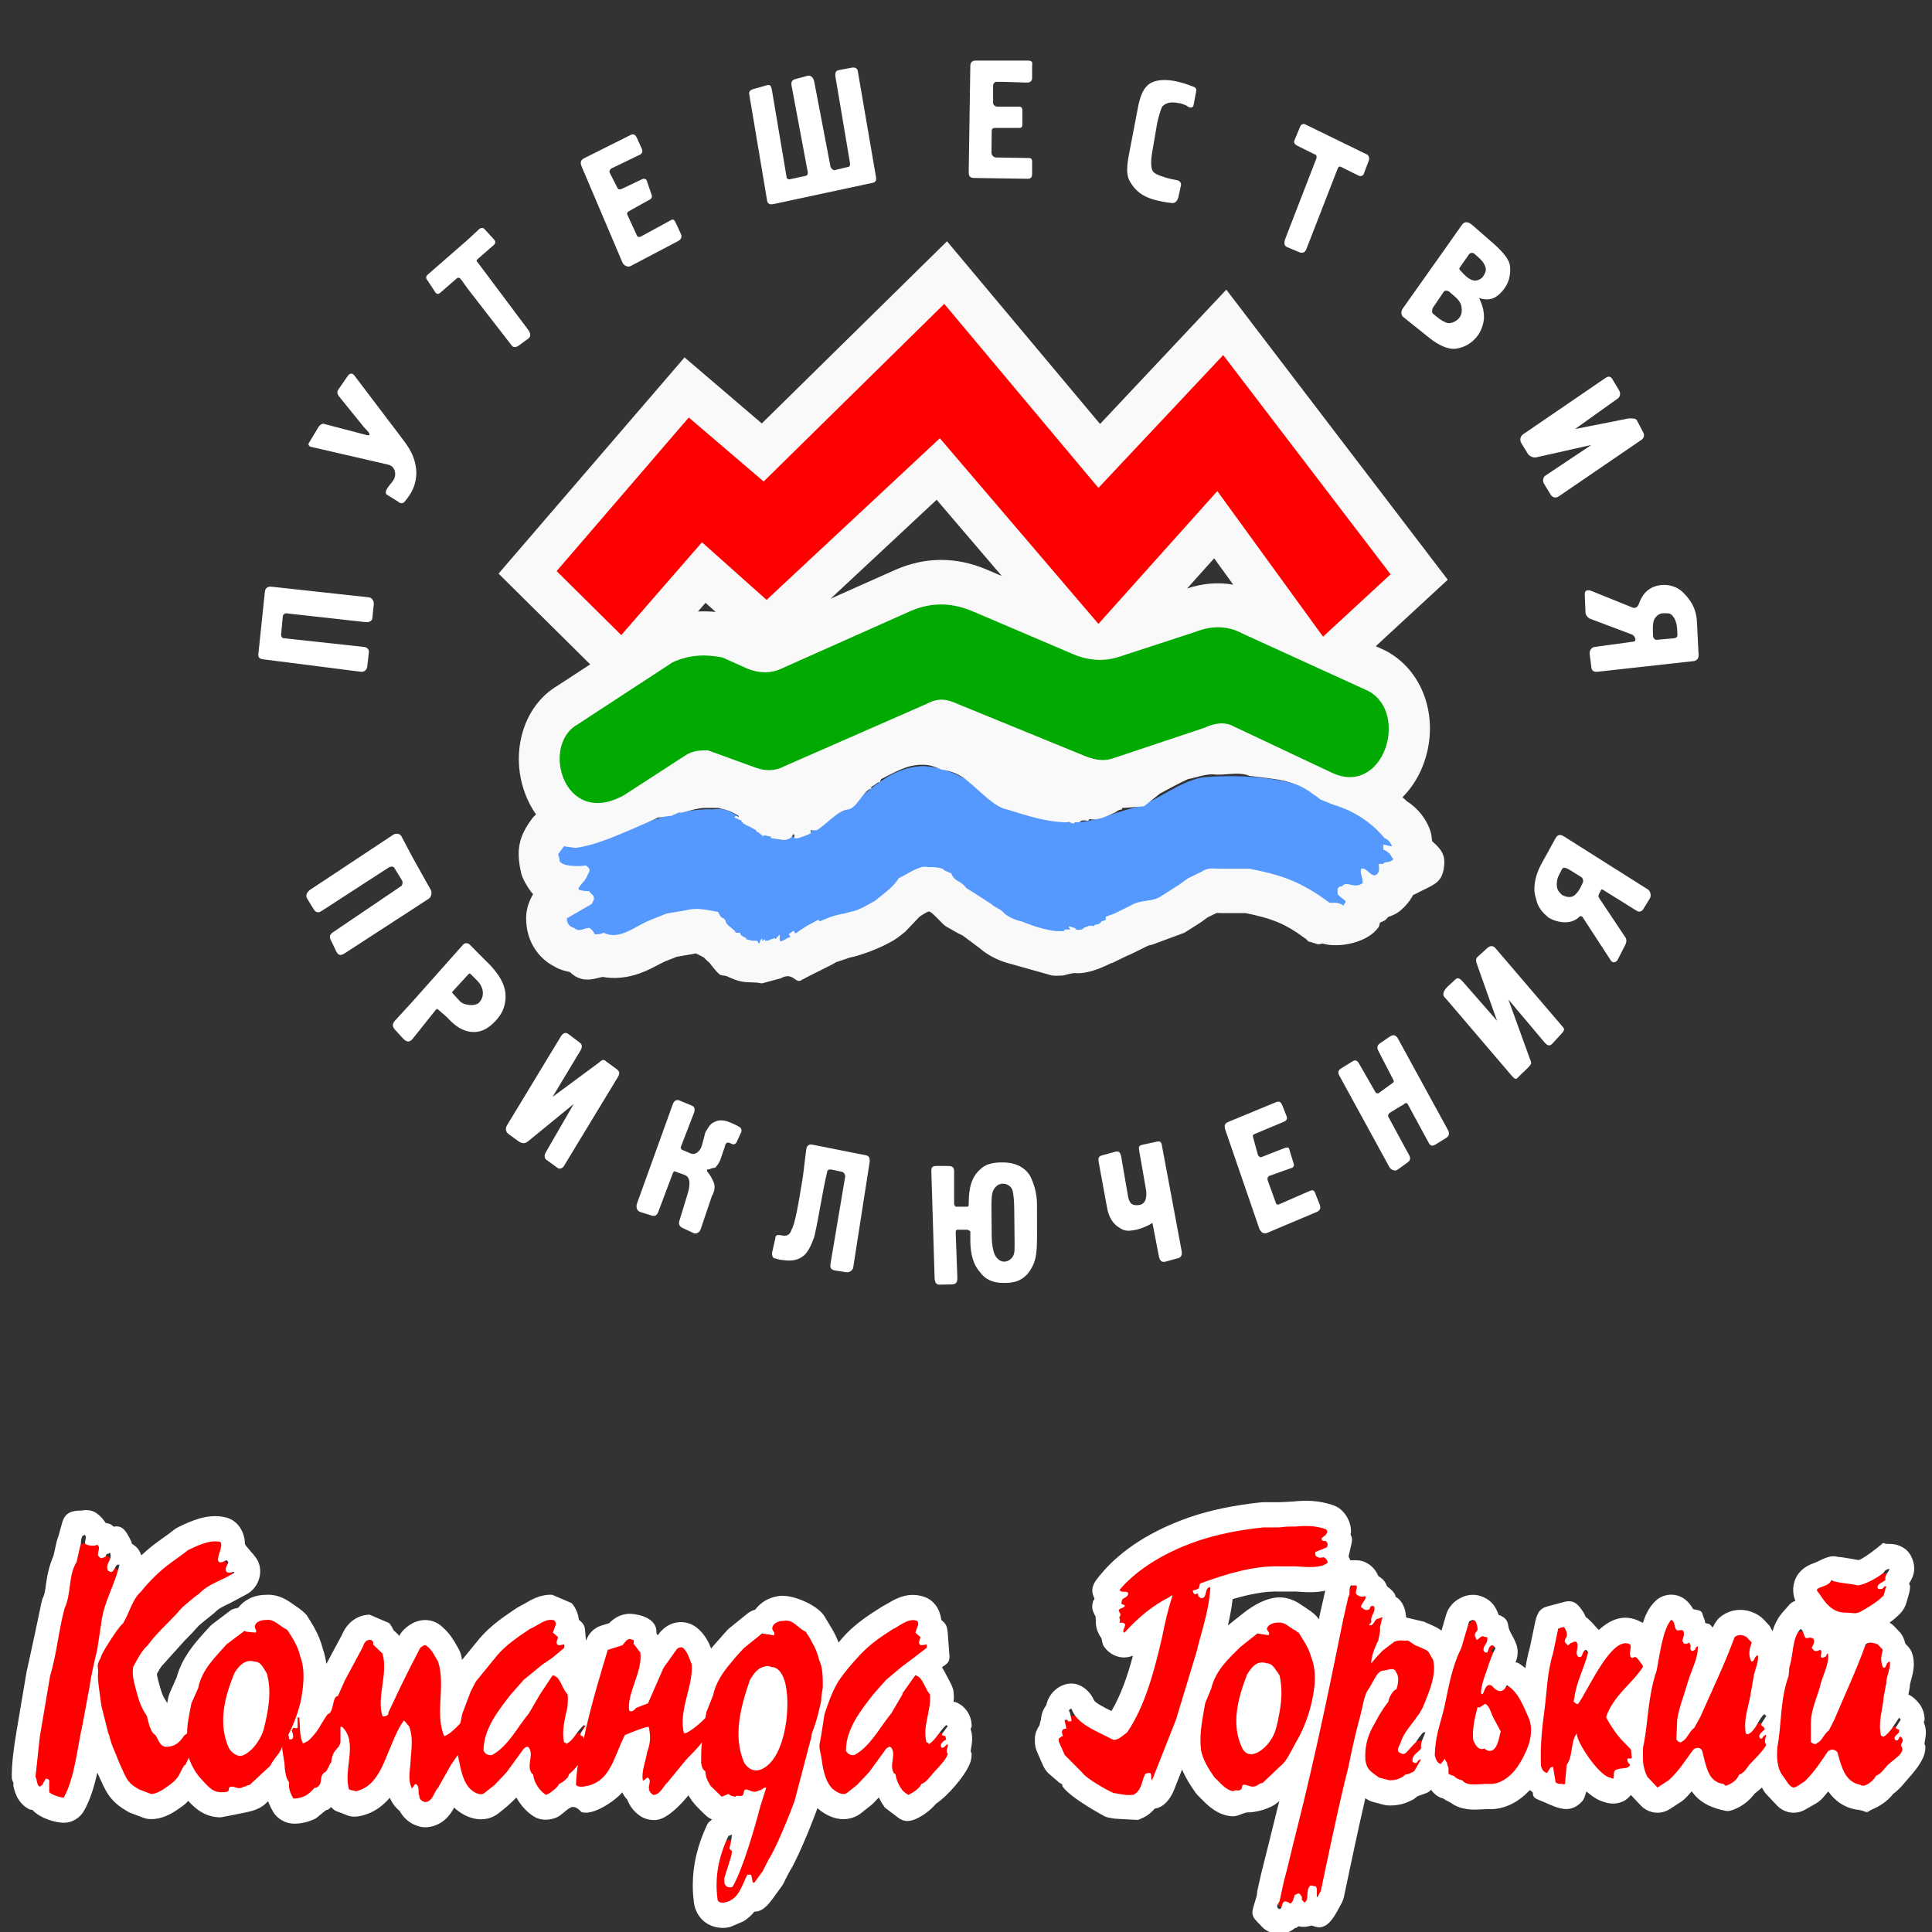
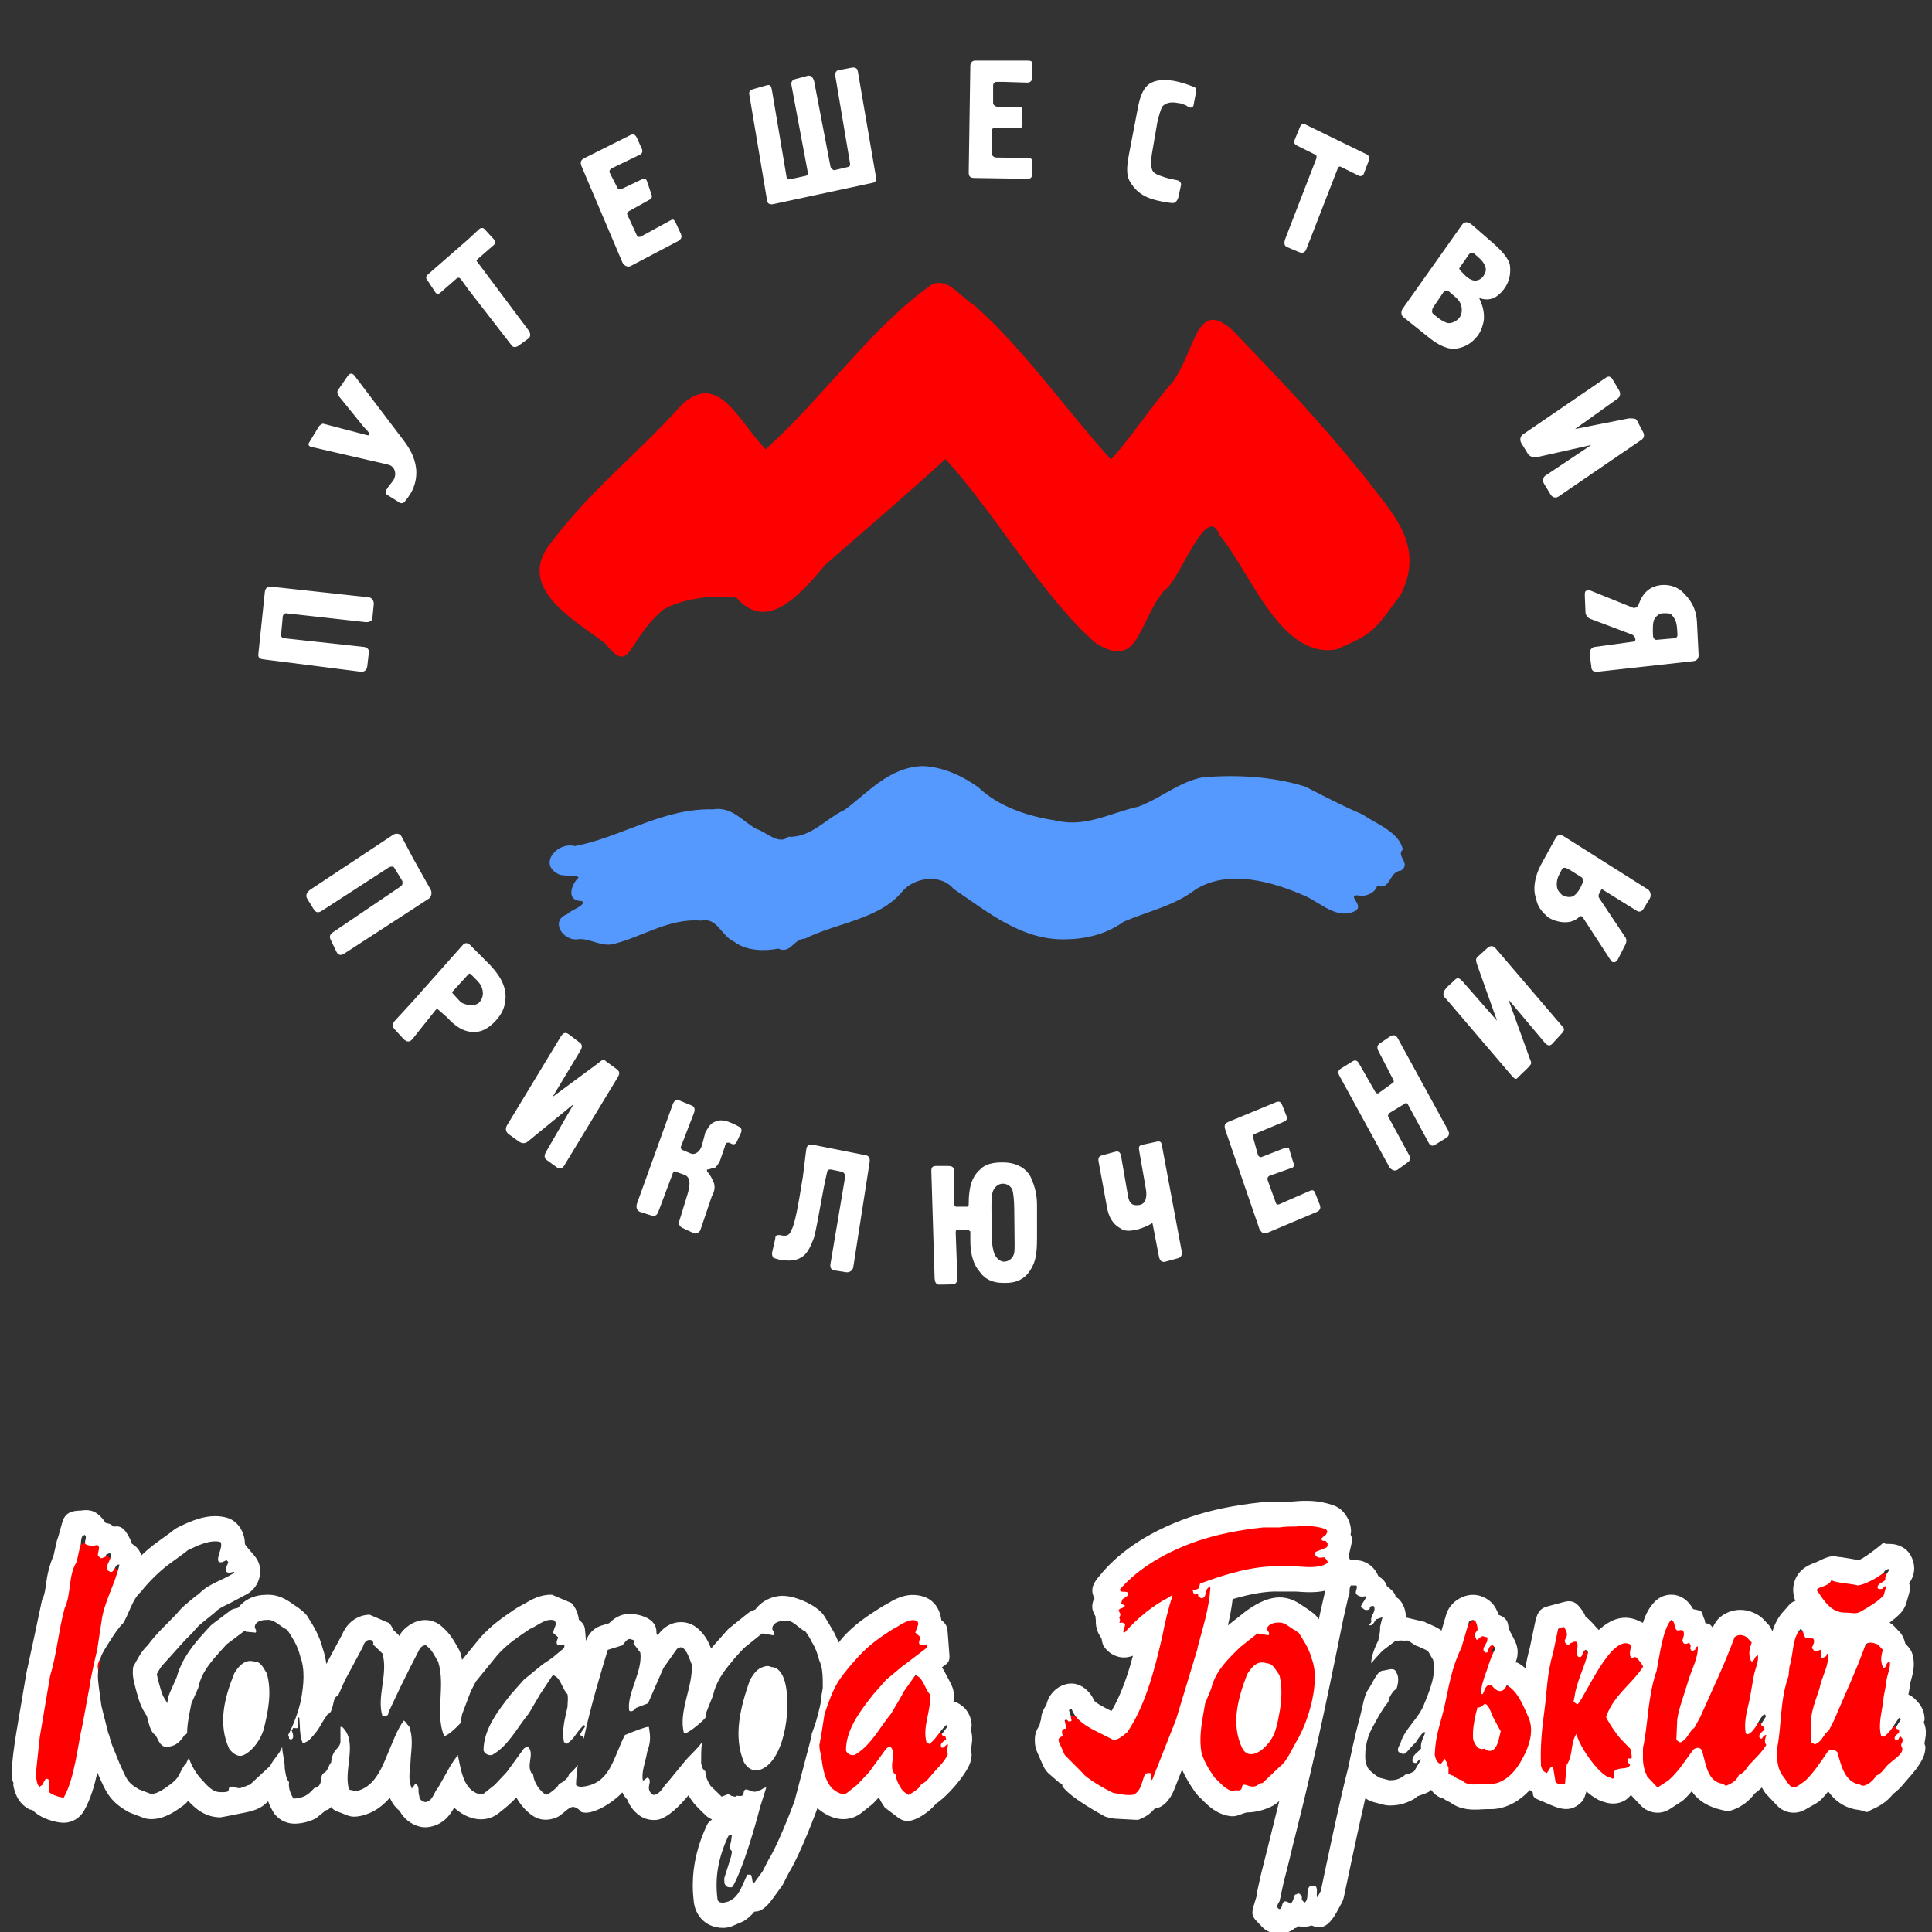
<svg xmlns="http://www.w3.org/2000/svg" xmlns:ns1="http://www.inkscape.org/namespaces/inkscape" xmlns:ns2="http://sodipodi.sourceforge.net/DTD/sodipodi-0.dtd" width="800mm" height="800mm" viewBox="0 0 800 800" version="1.1" id="svg1" xml:space="preserve" ns1:version="1.3.2 (091e20e, 2023-11-25, custom)" ns2:docname="рисунок-12.svg">
  <rect x="0" y="0" width="800" height="800" fill="#333333" stroke="none" />
  <defs id="defs1" />
  <g ns1:label="Слой 1" ns1:groupmode="layer" id="layer1" transform="translate(-43.365,-4.94)">
-     <path style="fill:#00aa00;fill-opacity:1;fill-rule:evenodd;stroke-width:1.947" d="m 435.166,247.95 c -23.757,2.612 -44.359,18.092 -66.994,25.447 -10.83,5.153 -20.835,-7.699 -32.112,-4.701 -18.957,4.137 -34.579,18.242 -50.815,29.066 -10.807,6.442 -18.021,21.58 -11.425,34.404 5.309,15.291 22.787,20.155 34.896,11.951 10.547,-5.052 20.181,-14.678 30.974,-17.504 12.039,3.115 24.783,13.659 36.753,4.803 19.882,-8.61 39.479,-18.617 59.862,-25.475 22.282,6.678 43.107,19.173 65.671,24.312 16.51,-3.62 31.987,-10.578 48.123,-15.054 17.873,6.422 34.16,18.609 52.801,22.05 23.073,1.083 32.758,-40.762 11.317,-51.23 -20.249,-10.88 -40.623,-22.558 -62.454,-28.895 -18.313,-0.071 -34.987,11.406 -52.833,12.883 -21.684,-5.545 -41.175,-21.299 -63.763,-22.056 z" id="path6" />
-     <path style="fill:#5599ff;fill-opacity:1;fill-rule:evenodd;stroke-width:1.635" d="m 425.796,322.158 c -14.099,0.233 -23.005,11.008 -32.642,18.111 -7.805,3.573 -13.884,11.581 -23.348,11.174 -3.854,3.604 -9.186,-2.027 -13.14,-3.218 -5.862,-3.111 -10.207,-9.476 -18.088,-8.141 -20.636,-0.595 -37.714,11.437 -57.147,15.211 -7.254,-1.888 -14.748,7.017 -7.542,11.206 2.417,1.839 7.549,0.231 9.081,1.803 -3.076,2.807 -5.438,9.735 1.32,9.737 2.27,1.676 -4.87,3.86 -6.001,5.409 -7.453,2.678 -1.757,11.61 4.801,10.369 4.757,-0.343 9.496,3.468 14.724,1.911 12.023,-3.121 22.731,-10.678 35.956,-9.571 6.614,-1.522 8.265,6.476 13.672,8.759 5.01,3.869 12.556,3.913 18.22,2.825 5.088,2.365 6.366,-4.132 11.007,-4.116 13.008,-6.551 30.667,-7.936 40.153,-19.354 4.845,-5.982 15.936,-7.767 21.39,-1.261 13.722,9.241 28.333,21.569 46.739,20.868 8.678,-0.096 17.081,-2.456 23.749,-7.313 9.959,-4.257 20.954,-6.549 29.519,-13.178 13.693,-8.718 31.939,-3.409 45.64,2.579 6.191,2.758 13.311,9.979 20.596,6.214 4.238,-2.216 -4.018,-7.041 1.465,-6.449 3.515,0.755 7.296,-1.657 7.657,-3.994 5.952,1.833 4.687,-5.864 9.959,-6.314 4.273,-2.883 -2.274,-6.116 0.69,-8.665 -1.32,-7.161 -10.731,-10.497 -16.608,-14.566 -8.172,-3.458 -15.926,-7.507 -23.739,-11.517 -13.523,-4.242 -28.481,-5.036 -42.664,-3.841 -9.894,2.013 -17.421,8.781 -26.442,12.111 -11.133,2.422 -21.896,8.754 -33.875,5.817 -11.972,-1.794 -24.001,-5.748 -32.543,-13.905 -6.395,-4.574 -14.254,-8.249 -22.558,-8.701 z" id="path1" />
+     <path style="fill:#5599ff;fill-opacity:1;fill-rule:evenodd;stroke-width:1.635" d="m 425.796,322.158 c -14.099,0.233 -23.005,11.008 -32.642,18.111 -7.805,3.573 -13.884,11.581 -23.348,11.174 -3.854,3.604 -9.186,-2.027 -13.14,-3.218 -5.862,-3.111 -10.207,-9.476 -18.088,-8.141 -20.636,-0.595 -37.714,11.437 -57.147,15.211 -7.254,-1.888 -14.748,7.017 -7.542,11.206 2.417,1.839 7.549,0.231 9.081,1.803 -3.076,2.807 -5.438,9.735 1.32,9.737 2.27,1.676 -4.87,3.86 -6.001,5.409 -7.453,2.678 -1.757,11.61 4.801,10.369 4.757,-0.343 9.496,3.468 14.724,1.911 12.023,-3.121 22.731,-10.678 35.956,-9.571 6.614,-1.522 8.265,6.476 13.672,8.759 5.01,3.869 12.556,3.913 18.22,2.825 5.088,2.365 6.366,-4.132 11.007,-4.116 13.008,-6.551 30.667,-7.936 40.153,-19.354 4.845,-5.982 15.936,-7.767 21.39,-1.261 13.722,9.241 28.333,21.569 46.739,20.868 8.678,-0.096 17.081,-2.456 23.749,-7.313 9.959,-4.257 20.954,-6.549 29.519,-13.178 13.693,-8.718 31.939,-3.409 45.64,2.579 6.191,2.758 13.311,9.979 20.596,6.214 4.238,-2.216 -4.018,-7.041 1.465,-6.449 3.515,0.755 7.296,-1.657 7.657,-3.994 5.952,1.833 4.687,-5.864 9.959,-6.314 4.273,-2.883 -2.274,-6.116 0.69,-8.665 -1.32,-7.161 -10.731,-10.497 -16.608,-14.566 -8.172,-3.458 -15.926,-7.507 -23.739,-11.517 -13.523,-4.242 -28.481,-5.036 -42.664,-3.841 -9.894,2.013 -17.421,8.781 -26.442,12.111 -11.133,2.422 -21.896,8.754 -33.875,5.817 -11.972,-1.794 -24.001,-5.748 -32.543,-13.905 -6.395,-4.574 -14.254,-8.249 -22.558,-8.701 " id="path1" />
    <g id="g1" transform="matrix(2.787,0,0,2.811,-91.047,-10.395)" ns1:label="g1">
      <g id="g5" transform="matrix(1.5,0,0,1.495,32.635,-29.617)">
        <g id="g4" transform="translate(0.446)" ns1:label="g4">
          <g id="g3">
            <g id="g2">
              <g id="Layer1000" transform="matrix(0.773,0,0,0.838,-185.796,-71.336)">
                <path d="m 302.877,167.734 c 0.209,0.059 0.363,0.09 0.538,0.208 0.518,0.355 0.602,1.126 0.205,1.666 -0.218,0.296 -0.69,0.758 -0.833,1.043 -0.126,0.126 -0.191,0.516 0,0.624 l 1.457,0.833 c 0.21,0.208 0.619,0.264 0.835,0 0.122,-0.15 0.675,-0.708 1.042,-1.457 0.367,-0.748 0.536,-1.668 0.418,-2.5 -0.195,-1.367 -0.851,-2.344 -1.667,-3.332 l -6.222,-7.53 c -0.258,-0.313 -0.588,-0.33 -0.86,0.032 l -1.252,1.666 c -0.173,0.229 -0.046,0.58 0.209,0.833 l 3.125,3.54 c 0.086,0.098 0.84,0.722 0.683,0.894 -0.107,0.118 -0.448,-0.003 -0.683,-0.059 l -5.207,-1.251 c -0.124,-0.03 -0.447,0.117 -0.624,0.387 l -1.252,1.905 c -0.134,0.205 0.154,0.446 0.387,0.446 z m 6.16,-20.204 c 0.209,0.208 0.396,0.183 0.624,0 l 2.082,-1.667 c 0.23,-0.184 0.437,-0.045 0.566,0.118 l 0.891,1.133 5.624,6.665 c 0.198,0.233 0.585,0.166 0.834,0 l 1.252,-0.833 c 0.388,-0.258 0.304,-0.667 0,-1.041 l -6.458,-7.916 c -0.209,-0.209 -0.209,-0.209 0,-0.417 l 2.082,-1.666 c 0.209,-0.209 0.209,-0.416 0,-0.626 l -1.25,-1.248 c -0.164,-0.164 -0.482,-0.122 -0.657,0.028 l -1.428,1.22 -5.203,4.166 c -0.213,0.209 -0.213,0.416 0,0.625 z m -8.75,43.95 0.209,-1.666 c 0.048,-0.38 -0.302,-0.593 -0.625,-0.625 l -10.413,-1.041 c -0.209,-0.208 -0.209,-0.208 -0.209,-0.417 l 0.209,-2.082 c 0,-0.209 0.209,-0.417 0.416,-0.417 l 10.207,1.041 c 0.355,0.035 0.821,-0.096 0.86,-0.447 l 0.18,-1.637 c 0.045,-0.407 -0.23,-0.792 -0.624,-0.832 L 288.03,182.107 c -0.507,-0.051 -0.813,0.159 -0.866,0.625 l -0.83,7.29 c -0.054,0.468 0.237,0.579 0.624,0.624 l 12.496,1.459 c 0.466,0.054 0.783,-0.23 0.833,-0.625 z m 170.59,-1.458 -0.205,-3.749 c -0.091,-1.677 -0.871,-2.694 -1.873,-3.571 -0.666,-0.582 -1.637,-0.833 -2.472,-0.803 -1.645,0.058 -2.507,0.94 -2.948,1.874 -0.199,0.421 -0.251,0.833 -0.83,0.833 l -5.625,-2.082 c -0.483,0 -0.649,0.04 -0.623,0.624 l 0.09,2.024 c 0.013,0.288 0.37,0.628 0.534,0.684 l 5.416,1.874 c 0.369,0.128 0.668,0.776 0.209,0.833 l -5,0.625 c -0.433,0.054 -0.673,0.493 -0.625,0.833 l 0.206,1.458 c 0,0.512 0.322,0.677 0.833,0.625 l 12.292,-1.25 c 0.452,-0.05 0.68,-0.399 0.622,-0.833 z m -3.211,-1.845 -2.202,0.177 c -0.205,0.016 -0.408,-0.238 -0.419,-0.444 -0.029,-0.528 -0.1,-1.635 0.209,-2.054 0.277,-0.374 0.654,-0.625 1.07,-0.625 0.351,0 0.866,-0.061 1.134,0.208 0.682,0.682 0.654,1.405 0.713,2.291 0.018,0.273 -0.125,0.416 -0.505,0.447 z m -18.659,-21.691 c 0.173,0.261 0.695,0.487 1.043,0.415 l 7.08,-1.457 -5.92,3.63 c -0.224,0.137 -0.374,0.61 -0.117,0.952 l 0.83,1.25 c 0.239,0.36 0.663,0.445 1.043,0.207 l 10.623,-6.664 c 0.283,-0.181 0.384,-0.527 0.209,-0.833 l -0.833,-1.458 c -0.136,-0.237 -0.637,-0.209 -1.043,-0.209 l -6.871,1.25 5.442,-3.571 c 0.334,-0.22 0.449,-0.596 0.18,-1.011 l -0.833,-1.281 c -0.242,-0.372 -0.56,-0.351 -0.834,-0.177 l -10.623,6.666 c -0.357,0.224 -0.454,0.672 -0.209,1.04 z m -70.848,-32.436 6.755,0.091 c 0.474,0.006 0.566,-0.264 0.566,-0.565 v -1.46 c 0,-0.236 -0.085,-0.412 -0.416,-0.416 l -4.189,-0.059 c -0.403,-0.024 -0.604,-0.32 -0.602,-0.593 l 0.031,-2.561 c 0.002,-0.208 0.178,-0.327 0.384,-0.327 h 1.043 2.082 c 0.209,0 0.418,0 0.418,-0.417 v -1.666 c 0,-0.276 -0.141,-0.417 -0.418,-0.417 h -2.082 -0.748 c -0.205,0 -0.501,-0.208 -0.501,-0.416 v -2.083 c 0,-0.209 0.206,-0.416 0.416,-0.416 h 0.833 l 3.125,0.089 c 0.344,0.009 0.624,-0.199 0.624,-0.506 v -1.25 c 0,-0.598 0.18,-0.834 -0.624,-0.834 h -3.125 -3.54 c -0.377,0 -0.628,0.249 -0.628,0.626 l -0.206,12.497 c -0.009,0.585 0.272,0.677 0.802,0.684 z m 58.353,18.896 c 0.894,0.631 2.21,1.346 3.363,1.162 1.122,-0.18 1.964,-0.655 2.678,-1.49 0.486,-0.569 0.829,-1.546 0.829,-2.172 0,-0.831 -0.205,-1.457 -0.621,-2.291 0.621,0.209 1.261,0.243 1.874,0 0.432,-0.173 0.903,-0.557 1.28,-1.01 0.665,-0.8 0.916,-1.704 0.802,-2.738 -0.095,-0.853 -1.089,-1.829 -2.262,-2.768 l -2.53,-2.023 c -0.469,-0.375 -0.976,-0.571 -1.367,-0.06 l -1.964,2.56 -5.625,7.29 c -0.284,0.368 -0.178,0.808 0.059,0.981 z m 4.938,-9.909 c 0.154,-0.203 0.506,-0.236 0.684,-0.089 0.562,0.468 1.27,0.919 1.46,1.667 0.102,0.403 -0.138,0.737 -0.3,0.979 -0.261,0.393 -0.908,0.621 -1.37,0.477 -0.633,-0.197 -1.007,-0.592 -1.458,-1.04 -0.045,-0.045 -0.334,-0.251 -0.209,-0.416 z m -4.58,6.223 1.368,-1.848 c 0.146,-0.198 0.563,-0.103 0.681,-9e-4 0.594,0.52 1.415,0.937 1.578,1.756 0.091,0.457 0.04,0.906 -0.239,1.278 -0.316,0.422 -1.123,0.808 -1.664,0.626 -0.684,-0.23 -1.196,-0.642 -1.755,-1.073 -0.163,-0.125 -0.139,-0.484 0.03,-0.739 z m -17.17,-6.49 c 0.372,0.14 0.731,0.094 0.922,-0.357 l 3.986,-9.404 c 0.081,-0.191 0.179,-0.388 0.448,-0.266 l 2.288,1.041 c 0.27,0.122 0.557,-0.035 0.628,-0.208 l 0.652,-1.579 c 0.092,-0.222 0.043,-0.587 -0.238,-0.713 l -7.916,-3.542 c -0.292,-0.131 -0.559,0.066 -0.622,0.208 l -0.774,1.727 c -0.095,0.211 0.074,0.437 0.356,0.565 l 2.291,1.042 c 0.206,0 0.206,0.208 0.206,0.415 l -3.955,9.374 c -0.186,0.441 -0.302,0.917 0.18,1.101 z m -13.48,-19.43 c -0.443,-0.146 -0.963,-0.358 -1.993,-0.596 -1.673,-0.384 -3.168,-0.262 -3.959,0.416 -0.67,0.574 -0.99,1.469 -1.248,2.708 l -1.132,5.416 c -0.31,1.483 -0.326,2.44 0.089,3.122 0.685,1.126 1.665,1.889 3.54,2.292 1.04,0.222 1.789,0.298 1.995,0.298 0.383,8e-4 0.639,-0.394 0.715,-0.714 l 0.326,-1.369 c 0.068,-0.288 -0.153,-0.527 -0.472,-0.595 -0.614,-0.13 -0.985,-0.164 -1.521,-0.327 -0.796,-0.242 -1.457,-0.415 -1.667,-0.832 -0.209,-0.416 -0.209,-1.25 0,-2.291 l 0.624,-3.333 c 0.21,-0.834 0.419,-1.458 0.625,-1.875 0.418,-0.416 1.043,-0.624 2.085,-0.416 0.208,0 0.436,0.079 0.83,0.209 0.279,0.092 0.241,0.152 0.508,0.269 0.248,0.108 0.546,0.035 0.596,-0.209 l 0.356,-1.726 c 0.042,-0.203 -0.101,-0.382 -0.297,-0.446 z m -65.731,17.317 -0.625,-1.25 c -0.203,-0.407 -0.345,-0.558 -0.628,-0.417 l -3.928,1.965 c 0,0 -0.349,0.097 -0.443,-0.09 l -1.251,-2.498 c -0.092,-0.185 0.023,-0.323 0.205,-0.416 l 2.68,-1.369 c 0.243,-0.124 0.306,-0.324 0.239,-0.506 l -0.628,-1.696 c -0.083,-0.227 -0.343,-0.299 -0.621,-0.178 l -2.591,1.132 c -0.189,0.082 -0.436,0.092 -0.537,-0.091 l -1.039,-1.875 c 0,-0.208 0,-0.208 0.205,-0.417 l 3.752,-1.665 c 0.156,-0.069 0.354,-0.328 0.209,-0.626 l -0.625,-1.28 c -0.175,-0.361 -0.41,-0.579 -0.833,-0.385 l -5.952,2.735 c -0.528,0.242 -0.499,0.585 -0.3,1.014 l 5.21,11.247 c 0.162,0.348 0.683,0.59 1.043,0.417 l 6.04,-2.916 c 0.379,-0.183 0.602,-0.46 0.416,-0.833 z m 21.872,-19.579 -1.7,0.298 c -0.378,0.066 -0.445,0.421 -0.386,0.742 l 1.874,10.207 c 0.037,0.204 -0.032,0.38 -0.206,0.418 l -1.791,0.386 c -0.183,0.039 -0.482,-0.29 -0.501,-0.386 l -2.086,-9.999 c -0.105,-0.505 -0.453,-0.809 -0.831,-0.716 l -1.578,0.388 c -0.382,0.093 -0.597,0.298 -0.506,0.745 l 2.084,10.206 c 0.046,0.224 -0.093,0.394 -0.208,0.417 l -2.083,0.416 c -0.289,0.058 -0.406,-0.16 -0.415,-0.209 l -1.875,-10.206 c -0.116,-0.633 -0.247,-0.746 -0.716,-0.625 l -1.605,0.417 c -0.474,0.122 -0.658,0.301 -0.598,0.624 l 2.291,12.526 c 0.063,0.347 0.342,0.485 0.833,0.388 l 12.708,-2.5 c 0.337,-0.066 0.48,-0.29 0.417,-0.626 l -2.349,-12.556 c -0.054,-0.289 -0.391,-0.424 -0.775,-0.357 z m -48.949,103.105 c -0.206,-0.198 -0.615,-0.226 -0.833,0 l -6.458,6.665 -2.292,2.293 c -0.349,0.345 -0.343,0.7 0,1.04 l 1.043,1.042 c 0.548,0.548 0.915,0.385 1.219,0.06 l 2.946,-3.392 c 0.193,-0.223 0.255,-0.13 0.418,0 l 1.04,0.833 c 0.833,0.832 1.667,1.457 2.706,1.666 1.432,0.287 2.544,-0.249 3.543,-1.249 0.833,-0.833 1.16,-1.577 1.249,-2.501 0.121,-1.261 -0.415,-2.501 -1.873,-3.959 z m 1.217,6.813 c -0.503,0.501 -1.978,0.342 -2.468,-0.148 l -0.834,-0.832 c -0.206,-0.209 -0.206,-0.209 0,-0.417 l 1.873,-1.874 c 0.147,-0.148 0.203,-0.198 0.418,0 l 0.772,0.714 c 0.747,0.688 1.03,1.77 0.238,2.558 z m -6.427,-12.228 c 0.25,-0.15 0.448,-0.65 0.209,-1.042 l -2.291,-3.749 -1.458,-2.53 c -0.188,-0.326 -0.71,-0.38 -1.043,-0.178 l -10.622,6.456 c -0.45,0.274 -0.647,0.695 -0.416,1.042 l 0.833,1.25 c 0.259,0.388 0.564,0.49 1.04,0.208 l 8.605,-5.117 c 0.18,-0.107 0.562,-0.144 0.677,0.029 l 1.015,1.519 c 0.115,0.171 0.055,0.545 -0.12,0.653 l -8.72,5.417 c -0.358,0.222 -0.527,0.478 -0.327,0.861 l 0.746,1.43 c 0.311,0.596 0.791,0.357 1.042,0.208 l 8.747,-5.208 z m 93.88,28.894 c -0.092,-0.456 -0.528,-0.322 -0.804,-0.268 l -1.634,0.325 c -0.541,0.107 -0.525,0.278 -0.419,0.834 l 0.834,4.374 c 0.148,0.774 0.073,1.742 -0.834,1.875 -0.907,0.133 -1.295,-0.175 -1.457,-1.04 l -0.863,-4.583 c -0.101,-0.535 -0.266,-0.761 -0.804,-0.626 l -1.664,0.417 c -0.51,0.128 -0.502,0.417 -0.418,0.833 l 1.043,5.206 c 0.209,1.251 0.833,2.084 1.667,2.501 0.625,0.417 1.235,0.36 2.082,0.208 0.826,-0.148 2.102,-0.737 2.082,-0.834 l 0.834,3.958 c 0.079,0.376 0.275,0.765 0.833,0.626 l 1.667,-0.417 c 0.414,-0.104 0.486,-0.48 0.415,-0.833 z m -71.175,-9.731 c -0.401,-0.398 -0.66,-0.051 -1.043,0.208 l -5.834,3.958 3.572,-5.444 c 0.265,-0.405 0.23,-0.721 -0.062,-0.923 l -1.456,-1.011 c -0.443,-0.308 -0.766,-0.076 -1.012,0.298 l -6.873,10.413 c -0.239,0.363 -0.187,0.779 0.208,1.043 l 1.249,0.832 c 0.584,0.389 0.963,0.217 1.252,0 l 5.831,-4.373 -3.543,5.624 c -0.292,0.464 -0.235,0.82 0.212,1.041 l 1.249,0.833 c 0.328,0.22 0.675,0.026 0.83,-0.208 l 6.903,-10.445 c 0.358,-0.542 0.147,-0.755 -0.236,-1.011 z M 444.841,224.598 c -0.294,-0.315 -0.678,-0.302 -1.04,0 l -1.247,1.042 c -0.276,0.231 -0.211,0.495 0,1.04 l 2.499,6.459 -4.376,-4.584 c -0.328,-0.325 -0.641,-0.611 -1.04,-0.208 -0.447,0.447 -1.457,1.033 -1.457,1.667 0,0.294 0.223,0.434 0.415,0.624 l 8.332,8.958 c 0.534,0.531 0.565,0.476 1.039,0 0.236,-0.236 1.461,-1.193 1.461,-1.46 0,-0.208 -0.122,-0.403 -0.209,-0.625 l -2.709,-6.873 4.585,4.999 c 0.327,0.355 0.658,0.588 1.04,0.207 l 1.249,-1.248 c 0.45,-0.452 0.208,-0.612 0,-0.834 z m -23.742,28.536 -3.932,1.577 c -0.189,0.076 -0.366,0.074 -0.441,-0.12 l -1.044,-2.649 c -0.107,-0.275 0.01,-0.498 0.206,-0.562 l 2.916,-0.954 c 0.192,-0.062 0.263,-0.264 0.212,-0.417 l -0.627,-1.873 c -0.049,-0.148 -0.413,-0.076 -0.626,0 l -2.915,1.042 c -0.209,0 -0.209,0 -0.418,-0.209 l -0.624,-2.082 c -0.084,-0.282 -0.036,-0.341 0.239,-0.447 l 3.719,-1.43 c 0.259,-0.1 0.465,-0.307 0.33,-0.624 l -0.535,-1.25 c -0.142,-0.338 -0.318,-0.612 -0.833,-0.416 l -6.04,2.291 c -0.507,0.193 -0.663,0.391 -0.418,1.043 l 4.373,11.664 c 0.373,0.373 0.284,0.417 0.833,0.417 l 6.456,-2.5 c 0.366,-0.141 0.599,-0.412 0.418,-0.833 l -0.624,-1.458 c -0.122,-0.289 -0.348,-0.319 -0.624,-0.208 z m 11.247,-17.913 c -0.262,-0.44 -0.628,-0.467 -1.043,-0.208 l -1.279,0.802 c -0.354,0.222 -0.369,0.526 -0.179,0.864 l 1.877,3.333 c 0.126,0.223 0.149,0.316 0,0.415 l -1.877,1.25 c -0.261,0 -0.274,0.016 -0.415,-0.209 l -2.085,-3.333 c -0.219,-0.351 -0.489,-0.403 -0.831,-0.208 l -1.458,0.833 c -0.412,0.236 -0.397,0.519 -0.209,0.834 l 6.456,10.829 c 0.326,0.325 0.704,0.434 1.043,0.209 l 1.252,-0.833 c 0.371,-0.247 0.391,-0.521 0.206,-0.833 l -2.71,-4.582 c 0,-0.208 0,-0.208 0.209,-0.416 l 1.876,-1.042 c 0.206,-0.209 0.388,-0.051 0.419,0 l 2.706,4.582 c 0.223,0.378 0.512,0.39 0.833,0.207 l 1.458,-0.831 c 0.302,-0.173 0.384,-0.472 0.206,-0.834 z m -46.239,19.579 c 0,-1.458 -0.417,-2.501 -0.836,-3.332 -0.622,-1.044 -1.873,-1.667 -3.54,-1.667 0,0 0,0 -0.206,0 -1.043,0 -2.086,0.207 -2.71,0.833 -1.043,0.835 -1.458,2.082 -1.458,3.957 0,0.209 0,0.416 -0.209,0.416 h -1.248 c -0.209,0 -0.209,0 -0.209,0 -0.206,-0.207 -0.206,-0.207 -0.206,-0.416 v -3.749 c 0,-0.553 -0.333,-0.625 -0.836,-0.625 h -1.459 c -0.469,0 -0.639,0.166 -0.623,0.625 l 0.418,12.498 c 0.016,0.49 0.15,0.841 0.625,0.832 l 1.605,-0.03 c 0.484,-0.009 0.708,-0.234 0.686,-0.802 l -0.209,-5.207 c 0,-0.208 0,-0.417 0.209,-0.417 h 1.248 c 0.209,0 0.416,0.209 0.416,0.209 v 1.041 c 0,1.667 0.418,2.916 1.252,3.749 0.624,0.833 1.667,1.25 2.916,1.25 0.209,0 0.209,0 0.415,0 1.877,0 2.926,-0.906 3.544,-2.291 0.358,-0.803 0.417,-1.874 0.417,-3.124 z m -2.888,3.009 c 0.011,1.034 0.049,2.209 -0.03,2.615 -0.125,0.643 -0.738,1.075 -1.37,1.042 -0.467,-0.024 -0.924,-0.417 -1.131,-0.833 -0.207,-0.416 -0.377,-1.251 -0.384,-2.083 l -0.031,-3.125 c -0.009,-1.042 0.002,-1.874 0.209,-2.291 0.207,-0.417 0.625,-0.834 1.249,-0.834 0.624,0 1.139,0.383 1.251,0.834 0.1,0.402 0.195,1.045 0.207,2.083 z M 346.529,245.01 c -0.625,-0.207 -1.252,-0.207 -1.668,0 -0.623,0.209 -0.833,0.626 -1.248,1.25 l -0.416,1.457 c -0.247,0.87 -0.955,1.227 -1.428,1.043 l -1.075,-0.417 c -0.191,-0.074 -0.286,-0.225 -0.205,-0.417 l 1.667,-3.957 c 0.117,-0.279 0.134,-0.692 -0.239,-0.834 l -1.637,-0.624 c -0.359,-0.137 -0.689,0.053 -0.831,0.416 l -4.583,11.664 c -0.213,0.543 0.03,0.933 0.416,1.042 l 1.458,0.418 c 0.346,0.099 0.658,0.009 0.833,-0.418 l 1.876,-4.582 c 0.079,-0.194 0.206,-0.209 0.206,-0.209 l 1.275,0.417 c 0.976,0.317 0.619,1.608 0.391,2.292 l -1.042,3.124 c -0.121,0.363 0.008,0.659 0.415,0.833 l 1.461,0.625 c 0.265,0.113 0.723,-0.117 0.833,-0.417 l 1.458,-3.956 c 0.414,-0.626 0.414,-1.251 0.209,-1.667 -0.209,-0.417 -0.418,-0.833 -0.833,-1.25 v -0.208 c 0.415,0 0.625,-0.209 1.039,-0.209 0.21,-0.208 0.416,-0.417 0.628,-0.833 l 0.625,-1.666 c 0,0 0,-0.209 0.206,-0.416 0,0 0.227,-0.083 0.418,0 l 0.267,0.118 c 0.253,0.111 0.506,6e-4 0.625,-0.238 l 0.566,-1.13 c 0.1,-0.2 0.051,-0.487 -0.209,-0.625 -0.443,-0.234 -0.94,-0.453 -1.458,-0.626 z m 117.893,-27.285 -10.832,-6.279 c -0.461,-0.267 -0.817,-0.152 -1.04,0.238 l -1.876,3.123 c -0.833,1.46 -1.04,2.917 -0.624,3.959 0.209,1.041 0.833,1.667 1.667,2.291 1.194,0.596 2.926,0.829 3.955,-0.208 0.27,0 0.264,-0.01 0.418,0.208 l 3.543,4.998 c 0.218,0.307 0.574,0.254 0.83,0 l 1.043,-1.874 c 0.107,-0.193 0.211,-0.542 0,-0.833 l -3.331,-4.582 c -0.174,-0.24 -0.151,-0.369 0,-0.625 l 0.089,-0.15 c 0.106,-0.179 0.145,-0.369 0.326,-0.267 l 4.374,2.499 c 0.341,0.195 0.662,0.049 0.833,-0.208 l 0.833,-1.25 c 0.222,-0.333 0.076,-0.852 -0.209,-1.042 z m -8.39,-0.806 -0.241,0.478 c -0.205,0.409 -0.705,1.068 -1.158,1.162 -0.419,0.088 -0.833,0 -1.252,-0.209 -0.206,-0.208 -0.525,-0.429 -0.625,-0.833 -0.112,-0.451 -0.018,-1.051 0.209,-1.458 l 0.415,-0.745 c 0.175,-0.313 0.644,-0.107 1.043,0.12 l 1.457,0.834 c 0.162,0.092 0.299,0.479 0.15,0.651 z m -91.798,32.05 -6.873,-1.251 c -0.669,-0.122 -0.791,0.305 -0.833,0.626 l -0.419,3.126 c -0.62,3.538 -1.039,5.623 -1.457,6.247 -0.207,0.626 -0.622,0.833 -1.458,0.626 -0.415,0 -0.415,0 -0.415,0 -0.209,0.208 -0.209,0.208 -0.209,0.417 l -0.415,1.665 c 0,0.209 0,0.417 0.205,0.626 0.209,0 0.624,0.208 1.043,0.208 1.249,0.209 2.086,0 2.706,-0.416 0.627,-0.417 1.043,-1.251 1.458,-2.291 0.642,-2.559 1.004,-5.152 1.667,-7.707 0.074,-0.285 0.504,-0.208 0.504,-0.208 l 1.401,0.269 c 0.205,0.039 0.425,0.361 0.388,0.566 l -1.875,10.205 c -0.092,0.5 0.029,0.75 0.623,0.834 l 1.459,0.208 c 0.37,0 0.759,-0.189 0.833,-0.625 l 2.086,-12.289 c 0.07,-0.41 -0.036,-0.764 -0.418,-0.833 z" style="fill:#ffffff;fill-rule:evenodd" id="path4" />
                <path style="fill:#ff0000;fill-rule:evenodd;stroke-width:1.124" d="m 380.702,441.275 c -10.213,6.443 -19.178,18.328 -28.565,25.917 -4.798,-4.662 -8.028,-12.198 -14.278,-7.018 -8.139,8.347 -15.757,13.365 -23.027,22.475 -4.706,6.515 4.458,11.229 9.929,14.982 4.473,5.139 3.531,-0.341 9.872,-5.279 3.183,-1.809 9.264,-2.422 12.547,-1.871 5.039,5.216 10.323,0.195 15.219,-5.241 6.68,-5.338 13.931,-11 20.467,-16.511 7.865,7.7 16.993,22.066 25.728,28.872 7.414,4.271 7.1,-3.194 11.652,-8.264 2.58,-1.288 7.251,-14.165 9.457,-8.7 5.343,5.871 10.408,19.44 19.96,17.934 6.733,-2.642 6.424,-2.998 10.965,-8.528 4.348,-7.817 -1.452,-12.84 -6.001,-18.384 -7.664,-8.739 -14.344,-15.156 -22.726,-23.146 -6.17,-5.033 -6.153,2.855 -10.159,8.094 -2.962,2.941 -7.577,9.286 -10.578,12.188 -7.307,-7.36 -15.221,-17.649 -23.314,-24.132 -2.57,-1.469 -4.337,-4.268 -7.147,-3.388 z" id="path2" transform="matrix(0.75,0,0,0.75,87.218,-184.447)" ns2:nodetypes="cccccccccccccccccccc" />
-                 <path d="m 431.787,214.135 -0.189,-0.189 c -0.187,-0.376 -0.563,-0.752 -1.128,-0.938 v -0.565 c 0.375,0 0.754,0.188 1.128,0.188 -0.187,-0.563 -0.752,-0.939 -0.938,-0.939 -1.506,-1.695 -3.763,-3.2 -6.582,-3.953 l -1.509,-0.563 c -0.187,0 -0.752,-0.565 -0.938,-0.565 -2.446,-1.882 -5.269,-1.882 -8.277,-2.257 -1.509,-0.565 -3.201,0 -4.706,-0.19 -1.128,0 -2.068,0.378 -3.196,0.566 -1.32,0.564 -2.446,1.129 -3.577,1.694 l -2.07,1.506 -2.628,0.188 c -0.192,0 -0.192,0 -0.192,0.188 -0.566,0 -0.751,0.375 -0.941,0.375 -0.941,0.377 -2.068,0.943 -3.201,0.753 l -0.187,0.19 c -0.373,0 -0.748,-0.19 -1.126,0.185 h -0.189 c -0.189,0 -0.376,0 -0.376,0 -0.189,0.379 -0.752,-0.185 -0.941,0 -2.634,0 -5.08,-0.751 -7.713,-1.503 -1.506,-0.188 -3.387,-2.069 -4.89,-3.2 -1.128,-0.941 -2.257,-1.316 -3.577,-1.504 -0.937,-0.376 -1.506,-0.564 -2.446,-0.564 -2.068,0 -3.574,0.941 -5.267,1.692 l -0.186,0.375 c 0,0 0,0 -0.193,0 l -0.561,0.377 -0.375,0.189 c 0,0 0.189,0 0,0.188 -0.941,0.189 -1.885,2.446 -3.009,2.446 -1.32,0.188 -2.825,1.882 -3.956,2.445 -0.373,0 -0.562,0 -0.752,0 0,0 0,0.224 0,0.375 -0.62,0.267 -1.598,0.567 -1.69,0.567 -0.189,0 -0.189,0 -0.378,0 0,-1.104 -0.377,0.059 -0.377,-0.191 l -0.188,0.191 -0.563,0.186 h -0.375 c -0.376,0 -0.941,-0.186 -1.506,-0.186 V 211.5 l -0.941,-0.184 V 211.5 l -0.752,-0.562 c -0.19,0 -0.19,0 -0.19,-0.189 l -0.754,-0.376 c -0.376,-0.188 -0.565,-0.188 -0.751,-0.377 -0.189,0 -0.189,0 -0.189,-0.19 h -0.186 v -0.185 l -0.941,-0.377 0.186,-0.189 c 0,0 0.19,0 0.378,0.189 0,-0.189 0,-0.189 0,-0.189 -0.941,-0.564 -1.694,-0.752 -2.632,-0.94 h -1.695 c -0.938,0 -2.071,0.376 -3.009,0.563 h -0.376 l -0.943,0.377 c -0.563,0 -1.128,0.189 -1.693,0.189 l -0.375,0.187 c -4.702,1.885 -7.341,3.011 -10.162,3.388 l -1.503,-0.189 -0.752,0.94 0.186,0.565 c -0.186,0.753 1.885,0.941 3.387,0.753 0.565,0.374 0.565,0.563 0.189,1.127 -0.189,0.567 -0.566,0.754 -1.132,1.507 v 0.188 c 0.379,0.189 1.132,0.189 1.321,0.189 l 0.565,0.563 c 0.186,0.377 0,0.567 -0.193,0.94 l -3.198,1.694 c 0,0.189 0,0.941 0.944,1.129 0.56,0.565 1.316,0 1.881,0 0.187,0 0.565,0.375 0.752,0.753 0.372,0 0.752,0 1.127,-0.188 2.068,0.941 3.953,-0.753 6.021,-1.504 l 2.07,-0.754 2.447,-0.377 c 1.506,-0.375 2.82,0 4.139,0.188 0.186,0.377 0.373,0.754 0.749,0.754 0,0.189 0.19,0.189 0.19,0.189 0,0.518 0.631,0.816 0.753,0.94 0.186,0.189 0.376,0.189 0.562,0.565 0.19,0 0.378,0 0.566,0 0,0.376 0.376,0.376 0.565,0.565 0.186,0 0.186,0 0.186,0.188 l 0.755,0.188 c 0.189,0 0.373,0 0.564,0 0.289,0 0.309,0.616 0.435,0.187 0.075,-0.253 0.316,-0.563 0.316,-0.375 0,0.578 0.376,-0.327 0.376,0.188 0.189,0 0.566,0 0.755,-0.188 0.189,0 0.372,0 0.372,-0.188 l 0.193,0.188 0.375,-0.377 c 0.476,-0.48 -0.189,0.944 0.565,0.565 l 0.375,-0.188 0.376,-0.188 c 0,0 0,0 0.187,0 v -0.189 c 0,0 0,0 -0.187,-0.188 l 0.564,-0.378 h 0.187 c 0,0.19 0,0 0,0.19 0.189,0.188 0.564,-0.19 0.564,-0.19 l 0.938,-0.563 1.506,-0.752 c 0.189,0 0.189,0.187 0.189,0.187 0.942,-0.376 1.883,-0.753 3.198,-0.941 l 0.755,-0.189 c 1.128,-0.188 2.07,-0.751 3.198,-1.314 0.941,-0.755 2.255,-1.507 3.012,-2.636 l 1.878,-0.941 c 0.565,-0.189 1.128,-0.563 1.882,-0.375 0.755,0 1.131,0 1.882,0.186 l 0.186,0.189 0.943,0.377 c 0,0.186 0.187,0.378 0.187,0.378 0.378,0.563 1.13,0.563 1.694,1.316 l 3.195,1.881 c 0.376,0.378 1.13,0.566 1.506,0.941 0.565,0.565 1.506,0.943 2.447,1.13 1.506,0.565 2.823,0.941 4.325,1.128 h 0.944 c 0.184,0 0.184,-0.186 0.184,-0.186 h 0.754 l -0.186,-0.189 v -0.188 c 0.186,0 0.562,0.188 0.752,0.188 0.186,0.375 0.751,0.189 0.751,0.189 0.192,0 0.192,0 0.376,-0.189 0.564,-0.188 0.752,-0.377 1.317,-0.188 0,-0.376 0.568,0 0.946,-0.565 l 0.562,-0.187 c 0,-0.189 0,-0.189 0,-0.378 l 1.128,-0.376 2.07,-0.94 c 1.316,-0.753 2.823,-0.378 3.949,-1.13 l 2.257,-1.317 1.131,-0.752 1.694,-0.753 c 0.938,-0.563 1.314,-0.377 2.631,-0.377 h 0.941 2.636 c 4.136,0.753 6.582,1.507 10.159,3.953 0.376,0.188 0.938,-0.186 1.882,0.378 0.375,-0.753 0.559,-0.19 -0.755,-1.318 0,-0.375 -0.189,-0.941 0.562,-0.941 0.568,-0.752 1.506,0.376 2.636,-0.377 v -0.188 c 0,-0.563 -0.375,-0.941 -0.189,-1.507 0.752,-0.186 1.134,0.944 1.883,0.753 0.564,-0.376 0.378,-0.753 0.378,-1.315 h 0.562 c 0.189,-0.377 0.754,0 1.317,-0.565 z m -3.195,-19.753 c 5.265,2.632 1.901,12.455 -4.704,9.595 l -12.603,-5.457 c -1.133,-0.565 -2.446,-0.375 -3.765,0.188 l -11.665,3.576 c -1.127,0.376 -2.257,0.187 -3.385,-0.188 l -16.556,-6.211 c -1.313,-0.563 -2.446,-0.751 -3.952,0 l -18.248,7.339 c -1.126,0.564 -2.446,0.564 -3.574,0.186 l -6.209,-2.068 c -0.753,0 -1.883,0 -2.82,0.566 l -7.905,4.702 c -7.713,3.953 -10.722,-5.833 -6.018,-8.278 l 12.228,-7.335 c 2.257,-0.944 4.326,-0.944 6.396,-0.567 l 3.198,1.316 c 1.506,0.567 3.012,0.567 4.326,0 l 16.555,-6.772 c 2.825,-1.13 5.459,-0.941 7.905,0 l 12.979,5.078 c 2.446,0.944 4.514,0.754 6.21,0.191 l 9.408,-2.822 c 2.068,-0.752 4.136,-0.752 6.021,0.186 z m -85.927,-9.359 c 0.351,-0.369 0.681,-0.719 0.967,-1.017 0.352,0.289 0.811,0.662 1.302,1.066 -0.775,-0.068 -1.532,-0.083 -2.269,-0.049 z m 25.288,-4.901 -8.291,3.393 13.586,-11.63 8.342,8.961 -1.89,-0.74 c -3.958,-1.551 -7.919,-1.518 -11.747,0.015 z m 37.389,2.194 3.464,-3.548 2.448,3.102 c -1.915,-0.314 -3.904,-0.17 -5.912,0.447 z m 31.396,29.711 c -0.063,-0.355 -0.066,-0.711 -0.181,-1.057 -0.534,-1.592 -1.693,-2.85 -3.069,-3.642 -0.172,-0.166 -0.366,-0.308 -0.548,-0.468 1.065,-0.985 1.963,-2.197 2.591,-3.658 2.254,-5.255 0.274,-11.056 -4.602,-13.495 -0.105,-0.054 -0.211,-0.101 -0.319,-0.145 l -1.093,-0.458 9.223,-7.818 -28.376,-34.105 -16.177,15.793 -19.612,-21.482 -23.731,21.419 -9.899,-7.765 -23.833,25.422 11.741,10.671 -4.351,2.609 c 0.087,-0.054 0.181,-0.107 0.274,-0.154 -4.732,2.46 -6.458,8.576 -3.848,13.632 0.283,0.541 0.61,1.063 0.986,1.554 -0.166,0.16 -0.352,0.299 -0.497,0.482 -1.697,2.106 -2.088,3.655 -1.417,6.389 0.194,0.791 1.017,1.992 1.538,2.512 -0.544,0.836 -0.893,1.795 -0.893,2.831 0,2.591 1.466,4.691 3.701,5.707 0.522,0.318 1.307,0.496 1.921,0.623 0.814,0.737 1.81,1.068 3.178,0.776 0,0 0.581,-0.125 0.992,-0.211 2.887,0.481 5.384,-0.553 6.828,-1.277 l 1.113,-0.52 c 0,0 1.022,-0.371 1.587,-0.578 0.639,-0.097 1.939,-0.298 1.939,-0.298 0.158,-0.024 0.317,-0.055 0.474,-0.093 0.024,-0.007 0.838,0.381 1.037,0.478 0.235,0.223 0.472,0.43 0.749,0.656 1.777,2.139 1.31,1.103 2.537,1.694 1.396,0.54 1.645,0.551 3.415,0.603 0.201,-0.022 0.611,0.125 0.814,0.082 0.122,-0.015 2.591,-0.669 2.272,-0.548 1.63,-0.877 1.893,0.597 2.667,0.209 l 0.739,-0.371 c 0.75,-0.374 4.335,-1.939 3.562,-1.708 l 1.998,-0.617 c -0.093,0.027 0.425,-0.078 0.52,-0.101 1.318,-0.329 3.138,-0.946 4.52,-1.645 l 0.506,-0.256 c 0.26,-0.135 0.689,-0.418 0.927,-0.594 l 0.59,-0.438 c 0,0 0.921,-0.893 1.845,-1.779 0.302,-0.152 0.879,-0.568 1.203,-0.588 0.337,-0.021 1.712,1.486 2.111,1.722 l 1.605,0.836 c -0.102,-0.064 0.65,0.305 0.55,0.235 l 2.139,1.465 c 1.339,1.078 2.862,1.631 4.097,1.911 0.725,0.188 5.088,1.313 5.088,1.313 0.485,0.125 1.087,0.04 1.591,0.04 0.447,-0.089 0.947,-0.244 1.398,-0.288 2.276,0.217 4.963,-1.342 4.817,-1.169 -0.325,0.192 1.844,-0.826 2.02,-0.882 0.175,-0.056 0.346,-0.123 0.509,-0.198 l 2.071,-0.942 c -0.011,0.004 0.141,-0.072 0.573,-0.14 0,0 4.139,-1.406 4.15,-1.408 0.458,-0.266 1.953,-1.139 1.953,-1.139 0.09,-0.056 0.18,-0.107 0.27,-0.168 0,0 0.421,-0.283 0.757,-0.506 0.421,-0.185 0.984,-0.436 1.153,-0.513 0.283,0.007 0.644,0.015 0.644,0.015 0,0 2.373,0 3.051,0 3.351,0.631 5.055,1.206 7.73,3.038 0.435,0.295 0.079,0.261 0.621,0.363 l 0.954,0.276 c 0.051,-0.003 0.571,-0.092 0.571,-0.092 2.172,0.567 5.876,-0.128 7.199,-1.975 0.093,-0.142 0.079,-0.334 0.155,-0.484 0.229,-0.117 0.443,-0.154 0.675,-0.307 0.165,-0.109 0.24,-0.252 0.391,-0.366 0.455,-0.147 0.91,-0.313 1.307,-0.579 0.566,-0.378 1.297,-1.036 1.868,-1.99 0.641,-0.295 1.184,-0.543 1.184,-0.543 1.623,-0.742 2.534,-1.013 2.783,-2.779 0.028,-0.199 0.039,-0.382 0.039,-0.552 0,-1.126 -0.663,-1.714 -1.567,-2.472 z m -112.184,-31.755 16.931,-18.061 9.597,7.526 23.138,-20.885 19.756,21.638 15.99,-15.617 21.446,25.776 -8.653,7.333 -13.547,-17.118 -15.236,15.615 -20.319,-21.825 -22.2,19.002 -8.278,-6.773 -10.345,10.913 z" style="fill:#f9f9f9;fill-rule:evenodd" id="path5" />
              </g>
            </g>
          </g>
        </g>
      </g>
    </g>
    <path style="fill:#ff0000;fill-opacity:1;fill-rule:evenodd;stroke-width:5.572" d="m 132.077,2410.629 c -22.898,9.058 -21.113,41.596 -28.792,61.597 -20.853,103.016 -49.279,205.776 -53.948,311.189 -2.449,13.45 13.545,18.067 20.345,16.543 0.202,23.199 35.275,26.842 41.276,4.911 27.062,-80.526 35.592,-166.127 53.292,-249.029 3.807,-32.642 19.04,-62.779 24.823,-94.528 -1.57,-10.951 -15.491,-9.156 -13.256,-21.332 -3.545,-10.478 -16.653,-8.232 -15.385,-20.549 -5.622,-9.965 -18.93,-7.655 -28.355,-8.802 z" id="path27" transform="matrix(0.265,0,0,0.265,43.365,4.94)" />
-     <path style="fill:#ff0000;fill-opacity:1;fill-rule:evenodd;stroke-width:5.572" d="m 334.894,2404.021 c -45.494,9.873 -83.613,42.352 -114.546,75.913 -23.544,32.607 -42.001,68.588 -64.607,101.853 -23.609,47.36 -0.697,101.439 12.185,148.607 11.636,33.793 25.449,73.394 63.691,84.568 23.754,3.296 43.159,-21.701 57.604,-38.825 6.075,-17.49 10.262,2.886 17.065,9.087 11.537,15.865 40.328,39.624 57.33,19.619 32.513,2.592 54.004,-25.909 72.625,-48.145 6.547,20.738 4.051,53.873 27.588,63.489 24.008,-0.494 42.737,-22.559 50.968,-42.386 10.353,-13.132 17.728,-37.244 22.678,-47.492 4.141,25.082 -8.606,56.923 9.895,77.585 28.272,9.838 49.455,-23.623 59.109,-45.779 8.901,-17.01 17.067,-41.026 27.083,-53.977 8.618,29.719 -8.465,62.682 4.642,90.955 15.379,2.485 12.242,34.118 33.152,26.495 17.921,-15.876 27.993,-38.849 41.301,-58.448 4.455,21.863 21.755,57.443 49.173,44.98 25.117,-15.323 41.159,-40.813 59.125,-63.31 2.344,23.09 7.23,55.264 30.574,66.002 17.403,-0.903 31.62,-23.061 42.215,-27.319 0.545,24.013 30.453,17.49 43.267,7.586 30.738,-16.482 29.543,-60.61 57.82,-78.327 24.42,-14.836 10.499,20.952 8.519,33.059 -2.881,13.084 -12.615,36.258 5.496,42.071 -3.963,14.628 12.059,34.393 25.051,19.415 19.85,-18.41 37.245,-43.814 55.177,-61.14 6.258,27.302 16.619,68.198 52.224,66.426 16.049,3.725 26.411,-10 41.709,-5.963 8.278,3.869 -7.572,28.862 -8.085,39.904 -9.805,29.111 -17.963,62.322 -31.364,88.665 2.221,-20.394 16.723,-47.639 -1.362,-64.068 -23.012,-1.843 -20.375,31.508 -25.133,47.231 0.209,19.375 -11.967,45.336 1.56,59.934 25.231,11.286 45.858,-17.922 54.172,-32.794 21.169,6.312 27.591,-24.389 37.511,-37.267 42.995,-82.277 66.013,-173.736 82.468,-264.598 6.262,-45.982 -12.733,-108.745 -64.46,-117.932 -13.408,-2.905 -24.445,9.808 -25.467,20.41 -36.261,6.99 -60.423,41.649 -79.923,70.478 -16.334,25.958 -21.113,62.946 -45.84,80.965 -3.345,-40.069 28.596,-83.17 2.871,-120.053 -9.694,-20.305 -31.689,-4.954 -37.304,10.107 -20.134,22.771 -20.55,60.964 -49.475,75.44 3.068,-31.443 31.843,-70.225 5.449,-99.422 -12.905,-17.347 -35.078,1.355 -48.161,10.246 -25.301,36.49 -26.902,84.082 -40.689,125.42 -0.306,8.767 -13.875,1.172 -17.889,9.471 2.412,-34.404 9.208,-76.424 -22.188,-100.401 -22.226,8.659 -28.451,39.108 -44.132,56.849 -16.771,23.517 -33.126,53.026 -57.803,67.535 -1.426,-39.339 30.86,-70.367 55.381,-97.93 17.698,-21.961 48.524,-33.154 60.438,-59.19 -8.057,-14.825 -2.469,-36.827 -16.584,-48.684 -23.615,-7.392 -43.577,16.753 -62.624,27.278 -44.39,34.532 -78.79,82.709 -93.827,136.873 -14.16,23.293 -11.841,-7.213 -12.517,-19.013 -2.005,-36.068 6.236,-82.84 -27.854,-107.035 -21.411,-2.297 -25.481,28.226 -36.273,41.427 -9.672,17.895 -19.564,40.315 -29.19,55.393 -1.354,-33.908 15.339,-79.713 -20.867,-101.755 -24.017,-9.263 -28.069,27.697 -38.965,40.861 -21.048,36.511 -34.33,82.465 -66.208,109.676 0.158,-12.132 -18.222,-15.995 -7.627,-27.858 22.029,-53.166 13.458,-128.724 -42.769,-156.679 -14.645,-7.908 -32.551,0.953 -36.953,15.809 -41.026,5.753 -64.062,47.985 -82.781,80.644 -15.958,26.052 -17.627,57.232 -26.316,85.253 -6.904,9.948 -24.118,20.376 -30.24,3.361 -16.751,-32.767 -37.542,-68.533 -34.751,-106.258 31.134,-48.445 73.942,-88.78 119.457,-123.691 16.041,-3.296 32.325,-17.861 23.803,-35.884 -4.404,-8.579 -15.549,-10.815 -9.242,-22.27 3.095,-11.415 -2.836,-24.62 -16.356,-23.045 z m 58.024,204.115 c 25.102,6.28 19.029,40.914 18.101,60.903 -4.604,24.993 -8.363,63.222 -38.03,69.248 -16.575,-5.645 -12.736,-31.97 -14.284,-46.456 2.486,-28.256 3.739,-65.837 29.644,-83.042 1.466,-0.496 3.024,-0.687 4.568,-0.653 z m 810.83,8.41 c 22.995,4.887 16.864,37.793 18.778,55.552 -1.331,32.173 -5.878,78.609 -41.497,90.441 -23.563,-20.873 -16.783,-58.805 -12.538,-87.113 5.735,-19.607 8.651,-57.399 35.256,-58.88 z" id="path28" transform="matrix(0.265,0,0,0.265,43.365,4.94)" />
    <path style="fill:#ff0000;fill-opacity:1;fill-rule:evenodd;stroke-width:5.572" d="m 1425.581,2529.254 c -43.263,13.109 -77.773,47.4 -107.025,80.768 -40.369,48.925 -49.322,119.473 -31.986,179.16 7.002,18.787 34.706,38.802 50.568,17.718 19.228,-17.341 34.715,-38.183 51.131,-58.048 3.785,23.566 6.817,61.913 36.26,65.635 26.079,-12.015 45.598,-37.467 61.083,-61.262 7.973,-12.489 -4.309,-23.049 1.085,-34.946 -2.052,-16.374 -23.964,-11.193 -29.93,-3.034 1.487,-30.079 14.729,-63.821 -8.394,-89.683 -12.455,-19.674 -32.089,1.411 -38.136,15.418 -22.603,33.723 -42.012,72.939 -75.668,96.82 2.386,-48.043 40.526,-85.222 73.759,-116.39 13.919,-15.035 42.254,-24.131 42.5,-47.174 -10.778,-13.757 2.118,-45.868 -25.247,-44.98 z" id="path29" transform="matrix(0.265,0,0,0.265,43.365,4.94)" />
    <path style="fill:#ff0000;fill-opacity:1;fill-rule:evenodd;stroke-width:5.572" d="m 2027.345,2380.398 c -98.395,2.813 -205.108,24.198 -276.055,97.718 -7.871,9.884 4.212,17.828 -1.778,27.678 -0.734,10.839 -10.445,23.066 -2.194,35.224 8.98,22.664 34.257,7.638 44.654,-5.335 9.532,-8.437 19.682,-16.213 30.484,-22.955 -17.534,66.085 -27.424,137.964 -67.69,194.905 -15.423,12.359 -36.967,-7.016 -51.228,-14.169 -9.665,-13.266 -33.229,-20.048 -40.559,-0.914 -2.993,16.553 -21.556,31.697 -7.024,48.186 25.481,33.353 58.837,69.902 102.832,75.187 22.454,3.662 32.371,-17.626 42.565,-32.752 23.53,-11.28 25.548,-43.69 36.602,-64.886 24.433,-73.793 51.748,-147.955 63.017,-225.053 -1.911,-9.434 -10.674,-13.215 3.581,-15.483 48.034,-17.367 99.676,-21.311 150.202,-17.016 19.779,4.689 36.486,-20.199 19.178,-30.419 13.099,-4.234 9.967,-18.54 5.4,-26.275 6.229,-28.686 -35.946,-22.725 -51.987,-23.64 z" id="path30" transform="matrix(0.265,0,0,0.265,43.365,4.94)" />
    <path style="fill:#ff0000;fill-opacity:1;fill-rule:evenodd;stroke-width:5.572" d="m 1997.562,2534.018 c -11.033,-1.422 -19.003,8.96 -22.253,16.095 -38.671,9.157 -63.762,46.6 -82.333,79.364 -16.854,44.922 -37.017,101.285 -5.89,144.851 10.891,19.926 41.593,46.636 63.138,27.221 30.025,7.102 49.976,-25.549 67.584,-44.809 35.867,-51.245 64.653,-122.69 33.812,-182.938 -10.175,-21.067 -29.083,-40.184 -54.059,-39.784 z m -16.976,77.414 c 21.393,5.984 15.68,36.815 15.507,54.181 -4.357,25.711 -8.979,64.057 -38.397,71.565 -19.523,-20.888 -13.171,-55.416 -8.557,-81.346 5.481,-16.045 8.222,-46.105 31.447,-44.401 z" id="path31" transform="matrix(0.265,0,0,0.265,43.365,4.94)" />
-     <path style="fill:#ff0000;fill-opacity:1;fill-rule:evenodd;stroke-width:5.572" d="m 2113.699,2476.068 c -17.012,23.037 -15.917,56.048 -24.464,83.132 -28.648,137.78 -60.714,275.115 -93.092,411.851 2.293,16.526 27.215,18.296 34.245,4.234 11.125,14.386 22.941,-4.699 24.872,-14.463 22.06,10.386 24.22,-24.77 27.874,-38.291 20.999,-95.128 39.017,-191.593 70.513,-284.008 2.745,-9.724 26.289,-29.734 24.782,-7.497 0.939,17.175 -18.72,27.84 -23.273,44.499 -14.38,29.37 -41.63,71.264 -15.083,101.674 17.449,18.211 45.152,21.74 65.586,6.249 15.164,-4.431 29.059,-22.502 15.05,-33.649 12.677,-7.176 16.796,-34.571 -4.087,-29.742 -6.23,0.077 -17.946,17.612 -18.215,10.597 22.397,-39.518 55.225,-79.751 53.757,-127.59 -6.244,-26.371 -36.833,-40.619 -61.238,-44.458 -11.603,2.682 -20.801,11.148 -29.946,18.289 4.605,-15.622 18.883,-47.311 -5.205,-51.008 2.3,-15.602 -17.619,-13.214 -17.457,-27.662 -11.148,-6.755 -5.158,-28.558 -24.619,-22.155 z" id="path32" transform="matrix(0.265,0,0,0.265,43.365,4.94)" />
    <path style="fill:#ff0000;fill-opacity:1;fill-rule:evenodd;stroke-width:5.572" d="m 2306.434,2529.801 c -21.933,8.133 -22.593,38.768 -31.566,57.39 -14.208,53.275 -32.841,106.882 -36.704,161.954 0.513,11.529 13.72,13.086 19.733,17.473 15.429,37.408 67.485,39.87 99.798,25.198 38.321,-28.058 60.768,-86.953 31.169,-129.099 -7.035,-18.444 -24.544,-31.667 -44.311,-26.405 -9.504,-5.62 -18.55,-7.094 -9.748,-20.1 4.617,-11.732 8.79,-28.916 -4.682,-36.619 11.712,-11.921 -0.686,-26.511 -11.298,-26.446 1.102,-9.169 0.29,-23.416 -12.391,-23.346 z m 16.005,147.339 c 10.001,15.362 25.859,42.188 6.909,55.65 -25.596,-4.039 -14.533,-44.411 -6.909,-55.65 z" id="path33" transform="matrix(0.265,0,0,0.265,43.365,4.94)" />
    <path style="fill:#ff0000;fill-opacity:1;fill-rule:evenodd;stroke-width:5.572" d="m 2444.515,2538.602 c -23.041,11.735 -19.003,45.395 -26.079,66.997 -7.227,54.896 -18.769,111.17 -11.388,166.46 2.658,14.743 21.474,3.173 20.442,17.653 6.822,17.845 33.65,9.546 30.231,-8.916 2.554,-15.054 6.694,-31.338 10.882,-44.964 13.384,19.922 27.162,45.977 51.131,53.692 11.236,-2.203 12.326,-16.724 25.989,-15.842 11.956,-5.212 10.14,-19.696 14.039,-29.97 -5.723,-22.689 -32.088,-36.029 -36.26,-58.897 10.381,-31.276 48.513,-48.452 51.898,-82.055 0.872,-14.897 -22.21,-10.505 -18.028,-25.321 -3.478,-22.28 -30.86,-13.2 -38.992,0.914 -16.875,18.442 -29.294,41.322 -42.182,61.825 0.693,-18.513 25.376,-42.457 7.187,-57.689 -12.08,1.336 -2.598,-19.153 -17.604,-18.778 -14.452,2.789 -0.516,-28.044 -21.266,-25.108 z" id="path34" transform="matrix(0.265,0,0,0.265,43.365,4.94)" />
    <path style="fill:#ff0000;fill-opacity:1;fill-rule:evenodd;stroke-width:5.572" d="m 2615.641,2529.491 c -22.896,11.62 -20.461,45.279 -27.712,66.505 -12.171,55.723 -26.046,113.011 -22.66,170.248 2.823,22.949 31.659,48.23 51.155,25.492 14.857,-12.718 25.786,-35.132 39.963,-44.58 6.094,22.499 17.832,51.812 45.2,52.819 29.326,-11.99 49.892,-40.475 67.299,-65.985 7.025,-12.075 -9.039,-18.307 -4.274,-30.305 -1.016,-12.763 -19.169,-15.606 -24.627,-4.323 0.292,-34.297 19.648,-68.71 11.722,-102.506 -13.267,-10.369 4.194,-34.262 -15.907,-41.635 -21.266,-14.434 -34.536,13.436 -38.78,30.231 -19.637,42.541 -34.741,91.519 -63.864,127.198 -0.219,-43.718 23.728,-83.095 27.27,-125.787 -4.905,-9.221 -9.845,-20.157 -19.023,-24.986 1.891,-14.622 -13.852,-17.701 -16.788,-29.358 -2.29,-2.625 -5.778,-2.99 -8.973,-3.026 z" id="path35" transform="matrix(0.265,0,0,0.265,43.365,4.94)" />
    <path style="fill:#ff0000;fill-opacity:1;fill-rule:evenodd;stroke-width:5.572" d="m 2814.298,2548.905 c -20.735,6.589 -13.051,36.769 -19.839,53.333 -12.073,52.606 -22.035,106.959 -18.509,161.035 5.404,17.184 20.915,51.661 43.446,36.668 19.119,-13.265 33.599,-38.283 48.724,-51.449 7.391,21.982 22.719,57.317 51.457,50.837 25.822,-15.607 53.783,-36.751 64.289,-65.847 1.678,-12.169 -10.252,-17.781 -7.268,-29.465 -4.125,-14.84 -23.317,-2.421 -25.949,-1.428 -1.895,-32.422 16.914,-65.483 7.26,-96.983 -11.654,-9.72 1.394,-28.436 -13.949,-37.116 -17.175,-15.546 -34.933,5.567 -39.009,22.147 -17.921,41.448 -33.819,90.832 -61.091,124.229 -3.366,-40.315 18.629,-77.066 21.022,-116.17 -5.004,-9.397 -11.52,-20.018 -20.238,-25.157 1.548,-15.92 -17.007,-24.643 -30.346,-24.635 z" id="path36" transform="matrix(0.265,0,0,0.265,43.365,4.94)" />
    <path style="fill:#ff0000;fill-opacity:1;fill-rule:evenodd;stroke-width:5.572" d="m 2946.367,2458.227 c -19.642,4.598 -37.615,19.703 -58.954,11.69 -17.445,-3.008 -56.321,0.754 -47.182,26.977 13.737,29.331 49.373,44.023 78.956,29.277 15.583,-7.738 38.895,-19.622 37.703,-39.523 -10.583,-6.668 10.764,-16.99 -2.129,-25.981 -2.357,-1.923 -5.432,-2.653 -8.394,-2.439 z" id="path37" transform="matrix(0.265,0,0,0.265,43.365,4.94)" />
    <path d="m 540.628,666.675 -1.062,-0.748 c -0.14,-0.348 -0.094,-1.435 -0.355,-1.126 -0.359,0 -0.711,0.384 -1.062,0.384 l -0.715,-0.76 c 0,-0.375 0,-0.756 -0.35,-0.756 0.705,-0.366 1.417,-0.366 2.127,-0.744 0.201,-0.104 0.355,-0.191 0.512,-0.308 0.206,-0.614 0.428,-1.251 0.548,-1.945 10.998,-4.125 22.709,-7.507 32.989,-7.129 1.429,0 2.842,0 4.261,0 0.707,0 1.784,0 2.481,0 5.32,0.376 10.291,0.749 13.128,-1.508 0,-1.116 -1.067,-1.877 -1.424,-2.246 -1.063,0 -1.776,0.369 -2.478,0 -1.425,-0.38 -1.425,-1.506 -1.063,-2.256 l 4.612,-1.873 c 0.353,-0.744 0.353,-1.124 0.353,-1.501 l -0.716,-1.119 c -0.35,0 -1.414,0 -1.77,-0.384 v -0.748 c 0.713,-0.753 1.42,-1.13 1.77,-1.505 0.716,-1.121 0.716,-1.496 0,-2.245 -4.248,-1.505 -8.156,-1.505 -12.412,-1.128 -2.127,0 -4.605,0 -6.742,0.369 -2.483,0 -4.61,0 -6.728,0 -10.653,1.128 -19.517,3.004 -27.321,5.64 -16.318,5.626 -26.606,13.506 -32.28,20.263 l 0.341,0.366 c 0.718,0.756 2.142,0 3.208,0.756 v 0.76 c -0.359,1.13 -2.139,1.491 -2.491,2.245 l -0.351,1.501 c 0.704,0.751 1.776,0.376 1.418,1.125 -1.066,1.128 -1.066,0.369 -2.486,1.497 0.361,1.133 0.361,1.133 0.702,1.511 v 0.753 c -1.06,1.865 0.366,0.743 -0.341,2.998 -0.361,0.369 1.411,-0.381 1.767,0.369 1.782,0 -1.426,3.756 0.358,3.756 5.322,-5.995 11.711,-11.259 18.442,-14.627 0.361,-0.387 1.073,-0.764 1.421,-0.764 -1.765,5.258 -3.19,11.266 -4.257,16.895 -3.189,13.892 -7.089,28.898 -14.541,39.789 -1.424,1.121 -4.255,3.75 -6.035,3.005 -7.098,-3.757 -14.898,-6.391 -17.028,-12.769 -0.341,0 -1.06,0.381 -1.06,0.748 0.719,1.506 0.719,2.259 1.06,4.135 0,0.379 -0.706,0.379 -1.412,0.379 0,-0.379 -0.711,-1.121 -1.417,-0.379 l 0.706,3.377 c -0.36,0 -1.065,0 -1.42,0.38 -0.706,0.742 -0.349,1.87 0,2.62 -1.07,0.379 -1.07,0.754 -1.777,1.122 0,0.387 0,0.387 0,1.133 l 2.491,5.627 7.444,7.509 c 1.066,1.884 9.932,7.125 12.773,8.253 2.826,0.384 4.968,1.137 8.159,0.748 3.547,-1.489 3.547,-6.003 4.968,-8.625 0.703,-0.376 1.065,-0.376 2.127,-0.376 0.707,0.749 0,1.884 0.707,2.999 l 9.927,-25.145 8.876,-29.272 c 0,0 0,0 0,-0.379 2.125,-8.254 4.973,-16.515 5.319,-25.146 -2.718,0 -0.97,4.893 -3.901,4.499 z m 17.02,61.931 c -4.564,-9.772 -1.769,-20.262 2.139,-30.4 1.772,-2.629 3.896,-6.005 8.147,-4.508 2.487,0 3.556,2.638 4.98,4.508 0,0.379 0.346,0.379 0.346,0.752 1.068,4.882 0.836,9.78 0,14.64 -0.399,2.293 -0.958,5.287 -1.77,7.884 -2.125,6.808 -10.691,13.843 -13.841,7.124 z m 22.457,-2.401 c 3.13,-5.293 5.351,-11.444 6.645,-17.485 1.184,-5.604 1.777,-12.013 -0.355,-17.267 -1.072,-4.129 -3.201,-7.133 -5.323,-10.511 -0.361,0 -0.709,-0.371 -1.068,-0.751 -2.481,-1.121 -4.264,-3.375 -6.742,-3.375 -0.346,0 -0.346,0 -0.707,0 -1.776,0 -4.247,0.744 -4.619,2.626 0.372,1.128 1.429,1.499 0.716,2.62 l -4.612,-0.742 -7.089,5.622 c -4.966,4.884 -10.291,9.764 -12.064,17.271 l -2.485,6.003 c -1.065,6.395 -2.478,12.387 -1.772,18.768 0.357,4.137 3.555,9.014 5.675,12.02 2.485,2.243 4.613,5.242 7.804,5.629 l 0.699,-0.387 c 1.073,0 1.432,0.387 2.501,-0.365 0.341,-0.375 0.341,-1.509 0.707,-1.885 1.773,-0.373 3.185,1.51 5.67,0.376 0.712,-0.376 1.421,-1.125 2.487,-1.125 l 7.09,-6.756 c 2.899,-2.046 4.971,-7.109 6.845,-10.286 z m 79.003,3.534 c -0.348,-0.373 -0.711,-0.373 -1.056,-0.756 -3.203,1.13 -4.255,-2.999 -4.613,-3.378 -0.719,-4.495 1.064,-11.255 1.77,-13.881 0.711,1.126 3.188,-1.882 3.188,-1.13 0.362,0 0.362,0 0.711,0.375 1.421,1.501 1.421,3 2.838,5.642 l 2.836,5.242 c -0.697,2.237 -1.351,9.416 -5.674,7.887 z m 8.169,-27.024 c -1.069,2.623 -3.207,3.751 -6.033,0.38 -1.074,-0.762 -1.784,-0.38 -2.136,0 -1.416,1.118 -1.416,4.49 -2.486,2.99 0,-2.626 1.07,-5.997 2.486,-9.748 1.062,-3.389 2.136,-6.386 3.549,-9.014 -1.06,-0.749 -0.712,-1.124 -1.413,-1.124 -1.784,0.375 -1.425,2.62 -2.136,2.999 -0.348,0 -0.348,0 -0.348,0 h -0.362 c -1.775,-1.129 0,-2.999 0.711,-4.496 0,-0.382 0.353,-1.133 0,-1.881 -0.348,0 -0.348,0 -0.348,0 -0.708,0 -1.068,-0.376 -1.431,-0.376 -1.409,0.376 -1.773,1.495 -2.48,1.495 -0.347,-0.371 -0.347,-0.746 -0.347,-0.746 -1.064,-1.498 0,-2.253 0.707,-3.377 0,-1.129 -0.36,-3.001 -1.065,-3.747 -1.061,-0.759 -1.769,0 -2.483,0.365 l -3.195,10.888 c -4.257,8.63 -5.315,16.89 -7.087,24.771 -2.138,8.637 -3.554,11.262 -3.915,19.517 0.361,1.872 1.07,3.386 2.49,3.756 l 1.771,-2.247 c 0,0.747 0.355,1.128 0.714,1.492 0.348,1.13 0.348,1.879 0.712,2.263 v 2.62 c 1.059,0.373 1.408,0.744 2.131,0.744 0.712,0.763 1.767,1.512 3.539,1.878 2.133,2.632 6.389,1.504 10.288,1.504 0.712,0 1.421,0 2.136,0 4.603,-0.376 8.859,-4.126 11.701,-9.01 3.553,-6.006 5.67,-12.378 3.553,-18.002 -2.491,-5.642 -4.621,-11.272 -9.221,-13.895 z m -34.06,7.5 c 2.483,-6.003 4.958,-12.382 3.55,-18.014 -2.848,-4.5 -0.713,-3.004 -6.397,-5.628 -1.062,0 -4.253,-3.005 -4.603,-2.254 -1.773,0 -2.844,-0.38 -4.98,0.382 l -4.948,3.747 c -1.424,1.502 -3.557,3.753 -4.615,5.25 -0.361,-2.247 1.772,-7.5 2.839,-9.38 1.777,-8.249 -0.364,-1.875 1.777,-9.758 l -2.14,0.749 c -1.058,0 -1.417,2.625 -2.837,2.625 h -0.354 c -0.705,-0.376 0.354,-0.376 0.715,-1.501 -0.715,-2.248 2.128,-4.124 1.059,-6.378 -0.707,-0.375 -1.774,0 -1.774,1.128 -0.353,0.369 -1.767,0.749 -2.481,0 l -1.068,-0.758 c -0.348,-1.119 2.492,-3.376 1.783,-4.499 h -0.361 c -1.061,0.387 -2.835,0 -3.542,-1.126 -0.362,-1.132 1.068,-3.004 0,-3.371 -0.362,0 -2.132,0 -2.132,0 -1.063,1.873 0,3.371 -1.063,4.885 l -2.125,9.368 c -3.899,19.147 -10.651,53.301 -19.514,88.214 -1.774,6.753 -3.199,13.51 -4.966,19.887 l -1.413,6.386 c 0,0.749 -0.364,1.129 -0.364,1.876 -0.346,0.744 -1.065,1.496 -1.065,2.623 0,0 0.358,0.379 0.719,0.746 h 0.346 c 1.068,0 0.709,-2.243 1.776,-2.999 0.361,-0.369 1.767,0 2.485,0.756 1.419,-0.381 1.419,-2.633 2.125,-3.752 h 0.356 l 0.707,-0.377 c 0.709,-0.381 1.424,0.749 1.778,1.496 -0.354,1.126 0.355,1.508 1.063,2.252 2.126,-1.491 0.36,-4.879 2.126,-6.749 0,-0.749 1.783,0 2.49,0 1.063,1.123 0,3.751 0.7,4.498 l 1.427,-2.627 c 1.414,-6.757 7.798,-37.532 11.348,-51.036 1.063,-5.265 2.833,-13.52 4.264,-18.777 1.765,-6.005 2.121,-11.254 4.249,-13.886 2.127,-3.376 3.543,-7.506 6.027,-7.506 2.494,-0.369 4.605,-1.501 5.327,0.748 1.414,1.886 0.711,5.261 0,7.129 -0.358,-0.743 -3.199,3.001 -3.199,4.885 -0.35,0.747 -2.128,2.256 -5.67,9.011 -3.19,5.25 -4.261,10.126 -3.9,15.387 0.709,3.009 0.709,3.752 5.674,7.136 l 4.261,1.115 c 2.475,0 3.543,-0.366 5.661,-1.496 1.78,-1.876 0.719,0 4.616,-2.256 l 2.838,-4.883 h -0.354 c -1.067,0.384 -1.067,1.129 -1.771,1.514 -0.713,0 -1.42,-0.385 -1.42,-0.749 -0.351,-2.637 2.485,-3.763 3.545,-5.264 -0.354,-2.618 1.073,-4.499 1.775,-6.749 h -0.702 c -0.713,0.368 -2.846,3.371 -3.198,4.131 -3.196,3 -3.9,4.875 -5.329,4.875 -2.828,-0.756 -2.474,-1.875 -1.052,-4.506 1.567,-5.839 7.813,-10.387 9.932,-16.519 z m 82.213,15.769 c -3.028,-2.848 -7.133,-9.788 -7.006,-10.133 3.239,-9.141 10.276,-13.136 15.245,-20.647 v -0.376 c -0.355,-0.749 -2.122,-3.004 -2.473,-3.377 l -0.716,-0.379 c -0.709,0 -0.709,0.379 -1.422,0.379 -0.702,-0.379 -0.702,-1.127 -0.702,-1.127 -0.365,-1.506 0.702,-3.384 0,-4.505 -7.808,-4.124 -18.09,20.645 -21.65,24.773 -0.704,0 -1.415,-0.752 -1.774,-1.125 0.359,-0.749 0,-1.124 0.359,-1.496 0.712,-6.386 4.255,-12.767 5.677,-18.774 -0.35,-0.749 -0.35,-0.749 -1.055,-1.129 -1.433,0.751 -1.072,2.631 -2.134,3.005 h -0.718 c -2.128,-1.496 0.718,-4.5 -1.058,-6.372 -0.712,0 -1.07,0 -1.414,0.369 -1.07,0 -1.418,1.128 -2.131,1.128 -0.357,-0.379 -0.357,-0.747 -0.713,-0.747 -1.068,-1.133 0,-1.884 0.356,-3.007 0.357,-1.124 -0.356,-2.628 -1.063,-3.757 -1.065,0 -1.78,0.381 -2.487,0.754 l -2.126,10.135 c -2.491,8.256 -2.491,15.761 -3.546,23.64 -1.062,7.513 -1.779,15.388 -1.42,22.903 0.358,1.497 1.066,2.625 2.475,2.998 l 1.425,-2.244 1.066,-0.385 1.066,6.385 c 0.713,0.747 1.417,0.747 2.126,0.747 h 0.356 c 0.704,0 1.065,0.373 1.415,0 l 0.713,-7.88 c 2.831,-4.132 1.418,-9.377 4.251,-13.14 -0.704,3.003 9.235,18.02 13.84,18.401 2.841,1.872 0,-3.006 2.841,-3.385 1.779,-0.743 4.603,0 5.322,-1.876 -0.365,-0.376 -0.719,-0.746 -1.07,-1.495 -0.356,-2.254 1.07,-0.381 1.772,-1.506 l -0.357,-3.376 z m 58.506,-11.222 c -2.128,1.342 -3.52,6.9 -6.634,8.217 -0.731,0.313 -1.063,-0.377 -1.063,-0.377 -1.056,-5.992 1.422,-11.634 2.132,-16.892 l 1.059,-5.999 c 0.354,-3.005 2.487,-7.139 1.779,-9.386 -1.071,0.374 -1.425,1.876 -1.779,2.247 -0.707,0.762 -1.059,0 -1.059,0 -1.068,-2.621 -0.709,-4.504 0.351,-7.501 l -2.128,-2.251 c -1.776,-1.124 -3.544,-1.124 -4.961,0 -4.261,11.643 -9.581,22.517 -14.195,33.031 l -2.475,4.503 c -2.134,1.498 -2.842,4.498 -4.979,5.63 -1.061,1.129 -2.12,-0.379 -2.474,-0.745 l 0.354,-8.266 c 0.711,-4.88 2.833,-10.129 4.257,-15.008 1.409,-5.259 4.613,-10.513 4.25,-15.392 -0.703,0.368 -1.065,0.749 -1.065,1.495 -0.344,0 -1.413,1.129 -1.777,0 -0.701,-0.746 0.364,-1.495 -0.344,-2.248 l -0.358,-0.749 c -1.068,0.749 -2.132,0.749 -2.484,0 l -0.361,-0.752 c 0.361,-1.499 1.073,-2.623 0.361,-4.129 -1.066,-0.748 -2.131,0.38 -2.835,-0.374 -1.066,-1.129 -0.354,-3.382 -2.133,-4.134 -3.541,3.759 -4.929,15.87 -5.318,16.89 l -0.709,4.134 c -3.545,10.138 -3.545,21.025 -5.32,30.407 -0.36,1.125 -0.36,1.87 -0.36,3 0,0.749 0,1.88 0,3.006 0,2.623 0.708,5.247 1.778,7.502 l 4.249,4.498 4.612,-3.001 c 4.266,-3.752 7.101,-8.635 10.301,-12.753 1.409,-1.127 2.828,-0.76 3.533,0.373 1.781,6.752 2.487,13.137 8.875,13.883 0.354,0.373 0.718,0.749 1.061,0.749 2.126,-0.749 4.611,-2.253 5.324,-4.503 2.122,-0.749 3.192,-2.629 4.259,-4.126 2.476,-2.623 5.319,-5.258 7.083,-8.261 -1.059,-1.498 -0.345,-2.63 0,-4.126 h -0.345 c -0.714,0.374 -1.066,0.753 -1.42,1.496 h -0.715 c -1.415,-1.496 1.069,-3 1.776,-3.742 l -0.355,-1.139 c -0.352,0 -1.064,-0.367 -1.064,-1.123 l 2.122,-3.371 z m 56.509,9.346 c -0.594,-0.555 -0.929,1.496 -1.419,1.496 h -0.701 c -1.438,-1.496 1.053,-2.625 1.406,-3.371 v -1.124 c -0.353,0 -1.406,-0.38 -1.406,-0.756 l 2.12,-3.381 -0.714,-0.748 c -2.122,3 -3.548,6.009 -6.378,7.883 -0.712,-0.379 -1.063,-0.379 -1.063,-0.379 -1.418,-5.631 0.71,-10.88 1.063,-16.145 l 1.063,-5.619 c 0,-3.007 2.128,-6.761 1.42,-9.017 -1.42,0.386 -1.42,1.881 -1.777,2.257 -0.706,0.748 -1.06,0 -1.06,0 -1.063,-2.633 -0.71,-4.505 0,-7.136 l -2.127,-2.248 c -2.128,-0.749 -3.549,-1.119 -4.971,0 -3.898,10.886 -8.866,21.395 -13.127,31.532 l -2.126,4.129 c -2.133,1.497 -2.838,4.502 -4.974,5.252 -0.707,1.126 -2.12,-0.368 -2.474,-0.368 v -7.886 c 0,-4.881 2.127,-9.761 3.542,-14.267 1.068,-5.254 4.262,-10.133 3.549,-14.635 -0.704,0.374 -0.704,0.748 -0.704,1.123 -0.713,0.374 -1.777,1.125 -2.136,0.374 -0.345,-0.748 0.359,-1.496 0,-2.625 l -0.345,-0.38 c -1.433,0.751 -2.487,0.751 -2.846,0 l -0.707,-0.746 c 0.707,-1.503 1.413,-2.621 0.707,-3.754 -1.424,-1.124 -2.133,0 -3.195,-0.375 -1.058,-1.132 -0.707,-3.004 -2.117,-3.752 -3.553,3.752 -2.841,10.135 -4.618,15.763 l -0.359,3.753 c -3.547,9.761 -2.828,19.89 -4.607,29.281 -0.348,4.121 -0.334,8.894 2.472,12.383 1.216,1.496 2.437,4.319 4.271,4.498 1.539,-0.204 3.076,-1.748 4.611,-2.619 3.901,-3.754 6.733,-8.253 9.573,-12.387 1.421,-1.13 2.842,-0.748 3.905,0.371 1.772,6.391 3.19,12.391 9.573,13.511 0.351,0.376 0.713,0.376 1.067,0.376 1.704,0 4.694,-2.469 5.326,-4.131 2.127,-0.744 3.191,-2.622 4.253,-3.749 2.128,-2.624 8.105,-5.438 6.386,-8.252 -0.901,-1.477 1.689,-2.254 -0.356,-4.13 z M 807.387,672.686 c 2.845,0 4.259,0.747 6.382,-0.376 3.905,-2.254 7.103,-4.13 9.584,-6.761 l 1.063,-3.753 h -0.708 c -0.708,0.748 -0.708,1.128 -1.418,1.128 -0.713,0 -1.069,0 -1.418,-0.38 -0.354,-1.874 2.127,-2.242 3.187,-3.372 -0.351,-1.876 1.063,-3.004 1.777,-4.504 h -0.713 c -1.063,0.371 -1.415,0.751 -1.769,1.5 -2.835,2.249 -7.769,4.927 -10.641,5.261 -2.839,-0.758 -9.938,-1.127 -10.999,-2.257 -1.065,3.372 -8.159,2.624 -5.32,5.252 2.82,4.278 5.657,8.262 10.994,8.262 z m -249.266,0.295 -6.307,5.001 c 0.814,-3.523 1.522,-7.128 1.963,-10.886 7.616,-2.232 13.984,-3.322 19.148,-3.131 l 7.078,0.003 c 3.756,0.276 8.066,0.582 12.161,-0.367 -0.031,0.099 -0.092,0.229 -0.1,0.271 l -2.133,9.381 c -0.007,0.086 -0.224,1.082 -0.454,2.229 l -0.213,-0.329 c -1.291,-2.019 -4.552,-4.001 -6.398,-5.22 -1.905,-1.325 -5.092,-3.541 -9.606,-3.541 -5.449,0 -11.01,3.312 -15.139,6.589 z m 282.716,49.189 c 0,-1.457 -0.377,-2.792 -0.863,-4.072 0.052,-0.39 0.328,-0.727 0.328,-1.125 0,-2.692 -0.986,-5.355 -2.892,-7.365 l -0.71,-0.756 c -0.902,-0.963 -1.971,-1.721 -3.111,-2.259 0.235,-1.282 0.49,-2.581 0.49,-2.581 0.089,-0.484 0.165,-1.562 0.189,-2.046 l -0.019,0.414 0.424,-1.662 c 0.499,-1.75 1.161,-4.095 1.161,-6.737 0,-1.373 -0.182,-2.828 -0.648,-4.32 -0.546,-1.725 -1.704,-2.962 -2.865,-4.115 -0.434,-1.806 -1.124,-3.533 -2.364,-4.847 l -2.133,-2.244 c -0.606,-0.648 -1.295,-1.177 -2.036,-1.621 1.583,-1.162 3.111,-2.42 4.535,-3.903 1.148,-1.224 1.998,-2.731 2.47,-4.387 l 1.06,-3.753 c 0.276,-0.981 0.415,-1.984 0.415,-2.994 0,-0.41 -0.316,-0.756 -0.372,-1.168 0.383,-0.65 0.747,-1.296 0.747,-1.296 0.922,-1.578 1.358,-3.258 1.358,-4.95 0,-1.746 -0.478,-3.524 -1.364,-5.207 -1.743,-3.282 -5.234,-4.938 -8.803,-4.938 h -0.713 c -2.347,0 -1.32,-1.071 -3.1,0.537 -1.25,1.121 -7.601,6.012 -9.109,6.157 -1.623,-0.287 -3.42,-0.605 -3.42,-0.605 l -3.937,-0.631 -0.746,-0.019 c -1.541,-0.325 -2.698,-0.69 -5.548,0.391 -1.593,0.592 -3.041,1.458 -4.613,2.055 -1.829,0.655 -7.371,2.655 -8.587,9.114 -0.228,1.26 -0.423,3.818 0.727,6.611 -2.024,0.463 -3.125,2.434 -4.816,4.226 -2.399,2.544 -3.768,5.427 -4.628,8.249 -0.077,-0.054 -0.117,-0.133 -0.178,-0.179 -0.424,-0.863 -0.821,-1.751 -1.476,-2.439 l -2.12,-2.258 c -0.579,-0.604 -1.216,-1.134 -1.907,-1.573 -5.218,-3.302 -11.316,-3.068 -15.946,0.599 -1.28,1.018 -2.443,2.819 -3.137,4.384 -0.476,-0.424 -0.788,-1.023 -1.347,-1.355 -0.54,-0.323 -1.168,-0.272 -1.74,-0.485 -0.179,-0.519 -0.082,-0.943 -0.337,-1.488 -1.373,-2.908 -0.324,-3.401 -3.337,-4.007 0,0 -1.004,-0.197 -1.351,-0.27 -1.318,-2.317 -3.003,-4.206 -5.427,-5.243 -3.666,-1.547 -7.838,-0.646 -10.627,2.305 -2.485,2.63 -3.844,5.659 -4.729,8.62 -0.274,-0.117 -0.575,-0.258 -0.923,-0.436 -6.63,-3.497 -12.421,-1.185 -17.368,3.39 -0.339,-0.363 -1.075,-1.124 -1.075,-1.124 -1.158,-1.23 -1.729,-2.066 -2.463,-2.637 -0.637,-0.729 -1.349,-1.3 -1.913,-1.677 -0.265,-0.526 -0.362,-0.996 -0.704,-1.53 -2.315,-3.681 -4.149,-5.741 -8.196,-4.653 l -6.882,1.837 c -3.602,0.969 -4.415,3.234 -5.233,7.076 l -2.118,10.105 c -0.821,2.903 -1.38,5.711 -1.819,8.413 -0.935,-0.79 -1.93,-1.532 -3.05,-2.168 -0.322,-0.179 -0.698,-0.125 -1.02,-0.272 0.054,-0.14 0.285,-0.756 0.285,-0.756 0.401,-1.022 0.577,-2.232 0.577,-3.528 0,-4.647 -3.539,-7.663 -3.867,-10.834 -0.274,-2.606 -1.902,-3.783 -3.996,-4.513 -0.584,-1.692 -1.39,-3.438 -2.809,-4.929 -0.454,-0.493 -0.96,-0.927 -1.503,-1.303 -1.8,-1.284 -6.644,-3.851 -12.559,-0.166 -2.122,1.313 -4.072,3.646 -4.807,6.112 l -1.983,6.801 c -1.178,-0.904 -2.475,-1.567 -4.031,-2.258 l -1.905,-0.868 c -0.059,-0.019 -0.297,-0.064 -0.397,-0.091 -0.18,-0.131 -0.579,-0.389 -0.579,-0.389 0,0 -4.93,-1.162 -7.703,-1.817 0,-0.007 0.002,-0.021 0.002,-0.037 0,-0.271 -0.118,-0.499 -0.142,-0.761 0.07,-0.007 0.32,-0.019 0.32,-0.019 0,-0.003 -0.204,-0.019 -0.326,-0.025 -0.191,-2.558 -1.122,-5.023 -2.928,-6.831 -0.39,-0.384 -0.87,-0.566 -1.304,-0.88 -0.113,-0.27 -0.042,-0.498 -0.176,-0.781 -0.732,-1.544 -2.041,-2.569 -3.361,-3.552 -0.265,-0.611 -0.52,-1.256 -0.801,-1.691 -0.708,-1.139 -1.785,-1.904 -2.846,-2.64 -1.235,-2.961 -3.545,-5.063 -6.138,-5.979 -1.008,-0.346 -2.065,-0.524 -3.111,-0.524 h -2.132 c -0.075,0 -0.133,0 -0.206,0 -0.232,-0.504 -0.505,-1.09 -0.715,-1.559 0.299,-1.308 1.203,-5.285 1.203,-5.285 0.152,-0.674 0.224,-1.227 0.224,-1.699 0,-0.795 -0.224,-1.411 -0.6,-2.066 0.044,-0.414 0.193,-0.851 0.193,-1.255 0,-3.391 -1.494,-6.321 -3.414,-8.36 -1.08,-1.139 -2.397,-2.007 -3.855,-2.519 -6.116,-2.146 -11.466,-2.056 -16.349,-1.628 0.08,-0.007 0.749,-0.031 0.819,-0.035 -8.438,0.525 -5.906,0.375 -13.471,0.375 -0.34,0 -0.663,0.019 -0.987,0.057 -11.081,1.162 -20.672,3.157 -29.324,6.071 -19.916,6.872 -30.922,16.45 -36.662,23.277 -1.855,2.221 -3.895,4.408 -3.895,7.122 0,0.41 0.05,0.84 0.147,1.279 0.222,0.932 0.531,1.495 0.791,2.203 -0.195,0.398 -0.501,0.605 -0.646,1.13 -0.228,0.804 -0.324,1.489 -0.324,2.138 0,1.432 0.621,2.662 1.447,4.182 -0.002,0.14 -0.066,0.308 -0.066,0.45 0,0.435 0.139,0.764 0.174,1.17 -0.002,0.153 -0.066,0.306 -0.066,0.461 0,2.427 0.877,4.835 2.339,6.785 0.278,1.109 0.317,2.297 0.957,3.297 1.681,2.614 4.633,4.399 7.614,4.642 1.509,0.133 3.03,-0.161 4.462,-0.702 -2.172,8.209 -5.017,16.351 -8.888,22.918 -2.727,-1.348 -6.619,-3.319 -7.271,-4.511 l 0.024,0.058 c -1.57,-3.796 -5.387,-6.951 -9.3,-6.951 -4.631,0 -9.316,3.587 -10.44,8.96 -1.295,1.741 -2.113,3.793 -2.178,5.989 -0.322,0.692 -0.43,1.509 -0.637,2.317 -1.127,1.726 -1.912,3.654 -1.912,5.54 v 1.133 c 0,1.526 0.311,3.029 0.923,4.412 l 2.475,5.631 c 0.528,1.176 1.26,2.232 2.138,3.138 l 4.677,4.034 c 0.62,0.214 1.437,0.65 1.125,1.28 2.981,4.792 17.629,12.606 17.76,12.663 0.618,0.245 1.574,0.473 2.223,0.58 l 1.786,0.297 8.693,0.471 c 1.42,0.077 1.251,-0.121 2.563,-0.688 2.327,-0.978 3.937,-2.423 5.283,-3.967 3.639,-0.429 6.489,-3.972 7.959,-7.687 l 3.349,-8.465 c 1.518,3.552 3.64,6.841 5.579,9.572 0.355,0.506 1.036,1.237 1.468,1.669 l 1.289,1.255 c 2.419,2.44 6.075,6.138 11.836,6.808 2.532,0.307 4.394,-1.085 6.685,-1.565 3.363,0.108 9.935,-1.44 13.056,-4.422 0,0 0.135,-0.127 0.335,-0.32 -1.596,6.548 -3.222,13.091 -4.866,19.632 l -2.65,10.531 -1.548,6.938 c -0.044,0.178 -0.109,0.881 -0.175,1.525 -0.038,0.22 -0.069,0.396 -0.103,0.625 -0.66,2.223 -1.411,4.739 -1.411,4.739 -0.248,0.876 -0.382,1.599 -0.382,2.209 0,2.028 1.287,3.069 3.281,5.169 l 0.704,0.748 c 1.842,1.952 4.705,3.054 7.315,3.054 0.821,0 3.687,-0.405 6.322,-2.518 0.104,-0.032 0.212,-0.032 0.329,-0.047 0.475,-0.128 0.776,-0.55 1.223,-0.733 1.799,0.489 3.568,0.253 5.326,-0.3 0.846,0.245 1.522,0.581 2.636,0.704 3.854,0.395 6.398,-3.659 8.327,-7.241 l 1.421,-2.62 c 0.494,-0.918 0.852,-1.892 1.067,-2.913 l 0.406,-1.961 c 1.475,-7.041 5.29,-25.237 8.419,-38.706 0.131,0.081 0.215,0.158 0.345,0.25 0.907,0.624 1.904,1.075 2.939,1.346 l 4.262,1.132 c 0.785,0.202 1.576,0.31 2.395,0.31 4.336,0 6.887,-0.919 10.078,-2.599 0,-0.031 0.812,-0.636 1.57,-1.217 1.691,-0.613 3.349,-1.206 3.349,-1.206 1.131,-0.414 1.762,-0.857 2.263,-1.466 1.068,1.46 2.399,2.649 4.077,3.313 0.083,0.032 0.366,0.105 0.837,0.212 0.921,0.646 1.909,1.192 2.965,1.628 4.469,3.422 9.757,3.154 13.146,2.936 l 2.148,-0.101 h 2.126 c 0.26,0 0.511,-0.007 0.765,-0.035 5.404,-0.445 10.566,-3.235 14.833,-7.845 0.392,0.314 0.785,0.639 1.211,0.938 0.099,1.547 0.22,2.198 2.475,3.131 6.084,2.27 12.085,6.835 17.841,0.753 1.081,-1.148 1.414,-2.745 1.905,-4.27 3.123,2.745 5.634,3.988 7.315,4.359 4,1.486 7.217,0.196 8.552,-0.588 0.757,-0.443 1.683,-1.227 2.55,-2.291 l 4.051,4.296 c 3.23,3.415 8.247,4.035 12.136,1.496 l 4.609,-2.996 c 0.397,-0.262 0.778,-0.547 1.138,-0.866 1.253,-1.105 2.232,-2.297 3.279,-3.465 3.636,5.349 9.36,7.162 14.182,8.131 0.894,0.175 1.821,-0.044 3.122,-0.531 3.807,-1.451 6.609,-3.818 8.754,-6.666 1.146,-0.826 2.153,-1.693 2.991,-2.504 0.281,0.487 0.512,1.026 0.839,1.495 0.32,0.503 0.69,0.971 1.093,1.395 l 4.259,4.511 c 3.081,3.257 7.805,3.985 11.644,1.804 l 4.609,-2.628 c 0.702,-0.4 1.353,-0.895 1.958,-1.467 1.155,-1.114 2.07,-2.307 3.062,-3.478 2.537,3.533 6.089,6.556 11.749,7.552 -0.711,-0.127 1.039,0.035 2.678,0.517 2.364,1.006 1.659,0.252 4.02,-0.744 2.248,-0.961 5.821,-2.895 8.382,-6.244 1.725,-1.313 3.104,-2.675 3.869,-3.609 0.795,-0.967 1.63,-1.901 2.457,-2.853 1.946,-2.203 4.391,-4.95 6.05,-8.458 0.7,-1.468 1.034,-3.073 1.034,-4.656 0,-0.449 -0.333,-0.825 -0.396,-1.276 0.201,-1.217 0.396,-2.478 0.396,-2.478 0.138,-0.777 0.189,-1.546 0.189,-2.313 z m -481.599,15.114 c -1.012,0.507 -1.78,0.745 -2.847,0.745 -2.122,0 -3.896,-1.498 -4.96,-3.376 -4.614,-10.883 -1.421,-22.9 2.486,-34.163 1.413,-2.247 2.838,-4.504 5.321,-5.258 1.061,-0.363 2.124,-0.747 3.537,0 2.839,0 4.463,2.709 5.332,5.258 3.065,9.105 0.935,31.781 -8.868,36.793 z m -206.817,-15.774 c -2.369,6.747 -7.367,10.511 -9.568,10.511 -1.783,0 -3.558,-1.497 -4.615,-3 -4.613,-10.137 -2.126,-20.643 2.121,-31.153 1.068,-1.881 2.838,-4.13 4.972,-4.876 1.062,-0.382 2.127,-0.382 3.547,0 2.479,0 3.543,2.622 4.973,4.876 2.119,7.508 0.697,15.383 -1.43,23.642 z m 280.947,7.139 c -1.413,-1.505 1.063,-3.006 1.779,-3.389 l -0.348,-1.49 c -0.367,0 -1.431,0 -1.431,-0.756 l 2.487,-3.372 -0.708,-0.384 c -2.84,2.635 -4.255,6.001 -7.099,7.885 -0.35,-0.758 -1.059,-0.758 -1.059,-0.758 -1.776,-6.743 2.128,-13.134 1.422,-19.883 -2.136,-2.253 -2.84,-7.131 -6.033,-7.879 l -5.321,7.5 v 0.379 l -4.614,7.882 c -4.96,6.001 -8.525,13.51 -15.246,17.268 -1.779,0.368 -3.203,-0.757 -3.548,-1.876 0,-9.009 6.376,-16.897 11.345,-23.274 l 5.323,-6.011 6.74,-5.622 1.065,-0.756 8.867,-6.761 c 0,-0.373 0.356,-0.751 0,-1.498 -0.714,0 -2.122,0.748 -2.841,0 -0.709,-1.133 0.365,-2.254 0.365,-3.003 l -2.134,-1.876 1.06,-2.995 c 0.366,-0.753 0,-1.506 -0.354,-1.885 -2.128,-0.748 -3.899,0 -6.027,1.132 -1.421,0.753 -2.844,1.872 -3.913,2.244 -5.315,3.38 -9.781,6.529 -13.832,10.889 -3.05,3.297 -6.083,6.71 -8.859,10.881 -2.407,3.96 -4.096,8.682 -5.686,13.518 l -1.408,9.011 -0.712,3.751 c 0,1.5 0.355,3.003 0.712,4.5 0.704,4.881 1.408,10.136 4.61,13.511 1.776,1.507 4.257,3.006 6.025,1.877 l 4.261,-3.371 4.964,-5.262 7.098,-9.755 c 1.066,-0.751 1.42,-1.127 2.126,-0.372 2.125,3.004 -1.06,7.12 1.065,10.505 0.359,0.373 0.706,0.373 0.706,0.753 0.354,2.249 1.422,4.504 2.844,6.386 0.705,0.747 1.77,1.495 2.481,1.877 2.126,-1.13 4.609,-2.638 5.328,-4.516 2.122,-0.743 3.181,-2.628 4.601,-4.126 2.131,-2.625 4.964,-4.873 6.387,-8.253 -1.056,-1.498 0,-2.253 0,-3.753 v -0.377 c -1.202,0.425 -1.258,1.505 -2.487,1.505 z M 383.359,709.5 c 0,-1.877 0.352,-3.753 0.704,-5.628 v -0.758 c 0,-2.999 0,-5.999 -0.704,-8.628 -0.356,-0.748 -0.356,-1.494 -0.712,-1.876 -0.719,-3.003 -1.767,-5.63 -3.195,-7.888 -0.707,-1.484 -1.413,-2.61 -2.474,-4.124 -3.208,-1.497 -5.327,-5.249 -8.872,-4.501 -2.129,0 -4.618,0.753 -4.967,3.004 0,1.497 1.411,1.497 0.702,3.011 l -4.603,-0.762 h -0.358 l -7.45,6.004 c -1.774,1.875 -3.547,3.758 -5.318,6.01 -3.199,3.752 -6.389,8.266 -7.447,13.509 l -2.834,7.133 c 0,0.754 -0.372,1.504 -0.372,2.257 l -0.707,0.751 c -1.418,1.49 -6.736,6.003 -8.152,5.628 -2.479,-9.015 3.905,-19.526 3.182,-28.526 -1.047,-2.631 -1.767,-5.253 -3.545,-6.761 -0.702,-0.751 -2.475,0 -2.832,0.76 l -5.32,7.501 -6.394,14.644 -4.965,1.879 c -0.705,1.115 -2.122,1.868 -2.833,1.115 -1.061,-7.128 5.679,-16.137 4.614,-24.024 l -2.837,-3.746 c 0.35,-0.761 0,-1.131 0,-1.505 -0.717,0 -1.067,-0.377 -1.432,-0.377 -1.407,0 -2.114,1.505 -3.182,2.631 l -6.035,1.881 c -2.478,8.25 -7.098,23.27 -9.93,36.787 l -0.352,-1.129 c -0.35,0 -0.35,0 -0.714,0 -0.35,-0.38 -0.35,-0.38 -0.35,-0.756 l 0.35,-0.758 1.772,-2.614 -0.706,-0.384 c -0.351,0.384 -0.702,0.753 -1.066,1.126 -2.128,2.254 -3.194,4.875 -5.671,6.381 -0.362,0 -0.362,0.377 -0.362,0.377 -0.353,-0.758 -1.063,-0.758 -1.063,-0.758 -1.061,-4.876 0.36,-9.757 1.426,-14.632 0,-1.496 0.352,-3.376 0,-5.252 -2.487,-2.63 -2.839,-7.131 -6.039,-7.879 l -0.344,0.363 -4.973,7.515 -4.612,7.882 c -4.969,6.001 -8.51,13.51 -15.25,17.268 -1.775,0.368 -3.192,-0.757 -3.555,-1.876 0,-9.009 6.394,-16.897 11.355,-23.274 l 5.323,-6.011 7.806,-6.377 3.905,-2.631 4.956,-4.129 c 0,-0.373 0.36,-0.751 0,-1.498 -0.701,0 -2.133,0.748 -2.837,0 -0.707,-1.133 0.36,-2.254 0.36,-3.003 l -2.136,-1.876 1.069,-2.995 c 0.354,-0.753 0,-1.506 -0.355,-1.885 -0.348,-0.38 -0.714,-0.38 -1.058,-0.38 -3.195,-0.368 -6.388,2.633 -9.226,3.756 -4.969,3.38 -9.587,6.382 -13.486,10.889 l -8.869,10.881 -2.131,4.134 -3.54,9.383 -0.713,3.743 c -2.126,2.266 -5.321,5.268 -6.741,5.268 -3.899,-9.386 0.711,-20.657 -2.476,-30.778 -1.422,-2.256 -2.488,-4.88 -4.618,-6.39 -0.705,-1.12 -2.476,0.377 -2.838,0.751 l -4.253,8.261 -3.903,7.89 -4.971,10.501 c 0,0.38 0,0.754 -0.353,1.13 -0.705,0.373 -1.42,0.751 -2.133,0.373 -2.476,-7.886 2.486,-17.64 0,-25.901 l -3.901,-3.753 c 0.357,-0.749 0,-1.133 -0.347,-1.504 -0.359,-0.374 -0.704,-0.374 -1.062,-0.374 -1.777,0 -2.49,1.877 -2.842,3.002 l -7.456,13.891 -2.833,6.382 c -2.479,0 -1.414,6.752 -4.259,7.506 -3.9,5.626 -2.834,5.626 -7.446,10.501 0,0 -0.712,0.755 -1.772,1.125 -0.359,0.381 -1.066,0.381 -1.066,0.381 -1.422,-3.376 -1.067,-6.754 -1.422,-10.505 l -0.702,-0.376 v 4.5 c -0.359,0.382 -1.424,0 -1.778,0 l -0.707,1.124 c 0.353,0.747 1.417,3.39 -0.358,3.75 l -0.714,-0.361 c 0,-0.387 0,-1.129 -0.356,-1.509 2.49,-4.888 4.259,-9.766 5.328,-14.642 1.066,-5.997 1.775,-12.386 -0.358,-18.012 -1.058,-4.505 -3.189,-7.499 -5.32,-10.893 -3.189,-1.494 -5.318,-4.495 -8.505,-4.127 -2.494,0 -4.617,0.758 -4.973,2.633 0,1.494 1.061,1.494 0.356,2.626 l -3.903,-0.378 -0.711,-0.367 -7.449,5.624 c -4.607,5.257 -10.289,10.508 -11.702,18.017 l -2.833,6.386 c -0.718,3.747 -1.781,8.244 -1.781,12.382 -0.354,0.375 -0.716,0.751 -1.062,0.751 -1.775,2.624 -3.553,4.88 -7.811,4.88 -2.474,-0.376 -2.833,-2.628 -4.247,-4.88 -2.138,-1.134 -2.839,-5.255 -3.551,-7.882 -2.486,-3.754 -3.201,-6.009 -4.609,-11.259 -1.075,-4.134 -1.431,-5.626 -1.075,-9.016 1.778,-3.367 3.554,-6.756 6.028,-9.001 3.905,-5.256 7.813,-8.638 11.712,-12.769 1.066,-1.118 2.121,-2.623 3.553,-3.745 1.775,-1.501 3.901,-3.384 6.027,-4.87 3.903,-4.134 9.221,-5.266 14.539,-8.64 v -0.373 c -1.064,0 -2.121,0.747 -3.187,0 -1.06,-1.499 0.706,-3.008 0.706,-4.135 l -0.706,-0.753 c -1.419,0.753 -2.131,1.133 -3.194,0.753 l -0.353,-0.753 c 0,-2.619 2.128,-5.624 1.054,-7.501 -4.251,-1.122 -9.573,1.506 -13.47,3.372 l -1.415,1.128 -5.677,4.134 c -4.259,3.003 -9.22,7.89 -12.418,12.005 -3.554,2.996 -4.97,9.38 -7.448,13.145 -1.425,1.121 -3.9,4.883 -6.033,8.254 -1.415,2.253 -2.839,4.51 -3.191,6 -2.131,3.751 -0.709,3.751 -1.066,6.386 -0.359,2.247 1.066,10.51 1.418,13.515 l 2.839,11.257 0.355,0.751 c 1.059,4.504 1.778,5.258 4.253,11.63 2.843,6.005 2.843,7.89 8.158,10.89 l 4.968,1.877 c 2.845,0 6.031,-2.624 8.165,-4.134 3.901,-3.005 3.189,-4.126 5.677,-7.885 0.346,0 0.346,0 0.346,0 l 1.429,-2.996 c 1.068,3.374 3.188,6.754 4.953,8.638 2.487,2.628 4.614,5.629 8.158,5.629 1.029,0 2.263,0.11 3.199,-0.38 0.36,-0.367 0,-1.876 1.067,-1.876 1.772,-0.373 2.838,1.509 5.323,0 0.866,0 1.58,-0.746 2.481,-0.746 l 8.514,-7.892 c 1.413,-3 3.903,-4.872 4.964,-7.876 0,2.625 1.07,5.623 1.07,9.014 0.35,1.87 0.35,3.742 1.765,5.626 -0.356,2.622 0.714,4.877 1.779,6.754 h 0.354 c 1.423,0 3.194,-0.382 4.614,-1.126 1.418,-0.751 2.48,-1.879 3.544,-3.006 0.356,-0.368 0.356,-0.368 1.07,-0.368 3.192,-1.874 0.704,-4.886 3.54,-6.387 1.065,-0.372 2.14,-4.503 2.484,-3.756 0.716,-6.372 3.195,-5.244 3.905,-8.635 v -6.373 c 0.357,0 0.357,0 0.709,0 6.741,6.373 0.35,17.645 2.84,25.899 0.713,0.382 2.128,0.382 2.829,0.749 7.096,-1.496 10.293,-8.255 13.131,-15.386 2.133,-4.889 3.907,-10.129 6.74,-13.895 1.065,0.756 1.419,1.88 2.127,2.263 1.777,4.5 1.066,9.006 0.714,13.504 0,3.756 -1.422,8.264 0.352,12.018 v 0.368 c 1.07,-0.748 1.07,-1.879 1.776,-1.879 1.769,1.13 0.702,3.006 1.42,4.885 0,1.501 1.055,2.249 2.482,2.624 3.188,-0.375 3.544,-4.123 5.323,-5.999 l 5.309,-9.395 c 0.715,-1.115 1.782,-2.623 2.842,-4.117 1.066,4.879 1.779,10.504 4.969,13.88 1.239,1.324 4.275,3.273 6.035,1.877 l 4.252,-3.371 4.961,-5.262 7.102,-9.755 c 1.061,-0.751 1.42,-1.127 2.126,-0.372 2.129,3.004 -1.065,7.12 1.066,10.505 0.348,0.373 0.707,0.373 0.707,0.753 0.356,3.383 2.839,6.753 5.322,8.263 0.709,-0.382 1.775,-0.761 2.49,-1.51 1.058,-0.749 2.48,-1.876 2.823,-3.006 1.785,-0.743 2.493,-1.497 3.559,-2.628 0.352,-0.377 0.352,-0.748 0.709,-1.499 1.413,-1.123 2.479,-2.243 3.544,-3.758 -0.354,3.008 -0.711,6.008 -0.711,8.269 0.724,0.761 1.567,0.746 2.492,0.746 11.694,-1.13 12.763,-11.638 17.735,-21.394 3.546,-1.496 8.508,-3.378 9.566,-3.378 h 0.361 c 0.705,4.13 0.705,6.003 -0.361,9.387 0,0.377 -0.353,0.749 -0.353,1.124 -0.705,4.13 -2.485,8.253 -1.766,11.633 h 0.356 c 0.704,-0.38 1.066,-1.13 1.762,-1.13 1.432,1.13 0.361,2.628 0.361,4.138 0,1.496 0.705,2.245 1.772,3.006 h 0.35 c 2.84,-0.382 3.911,-3.759 5.681,-5.259 l 7.09,-8.637 c 1.428,-1.872 4.975,-4.875 7.099,-7.888 -0.349,2.635 -0.349,5.635 -0.349,8.635 0.349,1.881 0.701,2.637 1.763,3.384 0,1.873 0.714,3.752 2.135,6.006 l 4.617,4.505 2.835,-1.128 c 0.354,0.382 0.705,0.382 1.066,0.751 0.348,0 1.054,0.377 1.771,0.377 l 0.348,-0.377 c 1.425,0 2.134,0.377 2.839,-0.368 0.36,-0.382 0,-1.877 1.072,-2.259 1.774,0 2.84,1.877 5.676,0.382 0.772,0 1.622,-1.129 2.48,-1.129 h 0.353 l -1.414,4.501 -1.068,3.382 c -2.132,8.254 -7.099,25.516 -11.353,33.023 -0.355,0.373 -0.704,0.373 -0.704,0.373 -1.066,0 -1.783,0 -2.487,-1.127 -0.352,-0.367 -0.352,-1.498 -0.352,-2.626 l 2.839,-9.009 0.348,-1.875 c 0,-0.368 -0.348,-0.746 -0.348,-0.746 -0.361,-0.382 -0.712,-0.382 -0.712,-0.752 l 0.712,-3 0.348,-2.631 h -0.348 c -0.361,0.369 -0.712,0.369 -1.066,0.369 -4.261,9.016 -5.681,17.26 -4.614,25.898 0,1.512 1.066,1.879 2.481,1.879 1.416,-0.367 2.133,-0.367 3.199,-1.125 3.544,-1.875 4.958,-7.124 6.734,-10.508 h 1.07 c 0.705,0 0.705,0.754 0.705,1.115 0.361,0.382 0,1.51 0.708,2.268 h 0.346 l 3.562,-4.881 0.347,-0.753 2.129,-4.131 c 3.195,-4.884 8.872,-19.143 10.646,-24.022 l 7.092,-27.018 v -0.756 c 1.428,-3.756 2.476,-7.129 3.195,-10.516 0.355,-1.115 0.355,-1.872 0.712,-2.999 z M 92.825,652.827 h -0.703 c -1.071,0.375 -1.424,2.626 -2.491,3.008 H 88.922 c -0.349,-0.381 -0.349,-0.381 -0.705,-0.381 -0.349,-0.372 -0.349,-0.372 -0.349,-0.752 -0.36,-1.121 0,-1.875 0.349,-2.623 0.705,-1.505 1.414,-2.629 0.705,-4.134 0,0 -0.349,0 -0.705,0.382 -0.709,0 -1.07,0.368 -1.07,1.123 -0.705,0.372 -2.12,1.124 -2.479,0.372 l -0.707,-0.747 c -0.359,-1.13 1.066,-3.382 0,-4.124 l -0.359,-0.384 c -1.065,0.754 -4.243,0.384 -4.964,-0.375 -0.354,-1.5 1.06,-3 -0.354,-3.749 0,0.365 -0.708,0.365 -0.708,0.365 -1.061,1.885 -0.358,3.004 -1.061,4.514 l -1.421,6.377 c -3.558,5.625 -2.127,13.149 -4.964,19.142 -2.485,9.004 -3.207,18.768 -6.033,28.148 l -4.258,25.155 -1.775,16.506 c 0.701,1.128 0.352,3.39 1.775,4.135 0.362,-0.373 1.063,-0.746 1.063,-0.746 0.357,-0.748 0.708,-1.509 1.424,-2.628 0.354,0 1.419,0.366 1.419,0.746 v 4.883 c 1.063,1.13 4.608,2.243 6.023,2.243 4.613,-8.257 5.681,-21.389 7.809,-30.399 l 2.841,-15.381 c 0.702,-5.259 2.835,-13.896 3.185,-15.391 l 1.776,-11.638 c 0.959,-8.071 5.709,-15.666 7.447,-23.649 z M 445.283,720.936 c 0.07,-0.469 0.429,-0.835 0.429,-1.292 0,-0.773 -0.08,-1.55 -0.249,-2.312 -0.653,-3.053 -2.558,-5.619 -5.199,-7.021 l -0.707,-0.37 c -0.467,-0.249 -0.914,-0.203 -1.382,-0.382 0.024,-0.499 0.174,-0.84 0.174,-1.354 0,-0.931 -0.052,-1.882 -0.15,-2.858 -0.199,-1.921 -2.06,-5.019 -3.063,-6.952 -0.405,-0.824 -0.995,-1.925 -1.715,-3.079 1.971,-1.391 3.106,-1.952 3.106,-4.364 0,-0.282 -0.009,-0.59 -0.044,-0.933 l -0.673,-8.81 c -0.217,-2.755 -0.582,-3.767 -2.664,-5.46 -0.329,-2.567 -1.243,-5.055 -3.069,-6.991 -1.087,-1.168 -2.414,-2.037 -3.869,-2.55 -6.226,-2.195 -11.178,0.433 -13.557,1.692 -1.504,0.978 -3.093,1.696 -4.577,2.647 -5.164,3.272 -11.009,6.996 -16.017,12.778 l -1.457,1.765 c -0.791,-2.076 -1.712,-4.056 -2.835,-5.853 -0.723,-1.216 -2.913,-4.889 -2.913,-4.889 -3.071,-5.16 -14.199,-9.42 -18.678,-8.477 0.638,-0.128 1.278,-0.193 1.933,-0.193 -5.158,0 -9.367,2.245 -11.996,5.755 -1.165,0.357 -2.282,0.879 -3.205,1.628 l -7.447,6.003 c -0.442,0.356 -0.613,0.492 -0.989,0.922 l -5.931,6.699 c -0.221,0.255 -0.471,0.609 -0.701,0.876 -0.977,-2.49 -2.363,-5.388 -5.066,-7.886 -2.479,-2.387 -5.805,-3.492 -9.291,-2.89 -3.256,0.552 -5.947,2.644 -7.761,5.3 -0.466,-0.624 -0.532,-0.637 -0.532,-1.392 0,-7.021 -10.32,-7.515 -10.947,-7.515 -4.155,0 -6.936,2.15 -8.602,3.874 -1.663,0.513 -3.398,1.058 -3.398,1.058 -2.916,0.908 -5.145,3.265 -6.247,6.235 -0.123,-1.457 -0.249,-3.166 -0.249,-3.166 -0.228,-2.837 -0.394,-3.597 -2.491,-5.387 -0.05,-0.044 -0.105,-0.019 -0.167,-0.068 -0.333,-2.562 -1.248,-5.065 -3.09,-7.006 l -8.024,-3.428 c -4.76,-0.19 -8.554,2.023 -11.109,3.534 -1.487,0.833 -3.01,1.577 -4.417,2.54 -4.896,3.317 -9.934,6.745 -14.444,11.957 0,0 -5.031,6.155 -7.309,8.956 -0.206,-0.87 -0.277,-1.711 -0.551,-2.585 -0.247,-0.766 -0.76,-1.805 -1.154,-2.484 l -0.774,-1.33 c -1.13,-1.983 -2.684,-4.58 -5.238,-6.82 -1.735,-1.818 -3.987,-2.971 -6.469,-3.236 -5.244,-0.55 -9.082,3.046 -10.13,4.163 -0.67,0.703 -1.238,1.503 -1.692,2.378 l -0.024,0.046 c -0.123,-0.149 -0.162,-0.372 -0.302,-0.516 0,0 -1.011,-0.977 -2.025,-1.946 -0.511,-1 -0.989,-1.992 -1.861,-2.94 -0.056,-0.053 -8.06,-3.454 -8.06,-3.454 -1.975,0 -8.256,0.735 -11.506,8.454 -0.471,0.865 -5.037,9.371 -6.407,11.936 -0.276,-2.103 -0.744,-4.203 -1.47,-6.291 -1.395,-5.462 -3.834,-9.42 -5.829,-12.556 l -0.639,-1.034 c -0.764,-1.198 -3.054,-2.965 -4.209,-3.742 l -1.527,-1.027 c -2.256,-1.633 -5.989,-4.27 -11.201,-3.976 -5.67,0.058 -9.333,2.419 -11.642,5.373 -1.043,0.327 -2.172,0.356 -3.094,1.051 l -7.454,5.634 c -0.497,0.381 -1.061,0.904 -1.492,1.39 l -1.946,2.163 c -4.227,4.669 -9.253,10.494 -11.484,18.58 -0.062,0.123 -2.802,6.303 -2.802,6.303 -0.33,0.737 -0.592,1.591 -0.743,2.397 0,0 -0.389,1.983 -0.391,2.022 -0.139,-0.225 -0.174,-0.474 -0.321,-0.702 -1.588,-2.39 -1.931,-3.417 -3.217,-8.145 -0.473,-1.834 -0.648,-2.631 -0.725,-3.266 0.913,-1.68 1.83,-3.249 2.63,-3.971 0.252,-0.223 1.098,-1.213 1.337,-1.472 l 7.39,-8.225 3.53,-3.606 1.392,-1.569 1.11,-1.213 c 0.248,-0.197 1.157,-0.986 1.157,-0.986 l 4.416,-3.561 c 0.352,-0.28 1.202,-0.979 1.508,-1.304 1.138,-1.211 3.118,-2.146 5.628,-3.335 l 7.016,-3.739 c 3.46,-1.824 5.679,-5.6 5.679,-9.538 0,-0.935 -0.122,-1.892 -0.392,-2.829 -0.611,-2.145 -2.002,-3.708 -3.355,-5.216 -0.353,-0.398 -2.559,-2.936 -2.559,-3.269 -0.059,-1.947 -0.449,-4.067 -1.678,-6.206 -1.333,-2.371 -3.511,-4.08 -6.038,-4.753 -7.516,-1.983 -14.87,1.553 -19.732,3.894 -0.645,0.308 -1.484,0.798 -2.061,1.265 l -1.414,1.116 -5.356,3.881 c -2.101,1.481 -4.382,3.42 -6.607,5.507 -0.349,-0.938 -0.778,-1.846 -1.384,-2.659 -0.712,-0.934 -1.652,-1.572 -2.595,-2.197 -0.123,-0.299 -0.052,-0.545 -0.2,-0.856 -2.049,-4.311 -3.7,-6.964 -7.281,-6.148 -0.366,-0.329 -0.743,-0.654 -1.031,-0.864 -0.688,-0.491 -1.58,-0.439 -2.377,-0.763 -1.541,-2.551 -3.635,-4.006 -4.355,-4.386 -1.83,-0.974 -3.813,-0.996 -5.784,-0.689 -3.957,0.074 -6.613,0.846 -7.79,5.028 0,0 -1.041,3.735 -1.601,5.715 -0.21,0.6 -0.565,1.615 -0.599,1.759 0,0 -1.307,5.869 -1.388,6.209 -1.741,3.993 -2.615,7.994 -3.053,11.349 -0.299,2.283 -0.586,4.452 -1.172,5.689 -0.351,0.762 -0.467,0.908 -0.638,1.749 l -2.938,13.928 -3.027,13.952 c -0.036,0.166 -0.28,1.186 -0.315,1.353 l -4.253,25.145 c -0.876,5.488 -1.888,12.134 -1.888,17.684 0,1.941 0.024,1.671 0.709,3.251 l -0.088,0.895 c 0.39,1.99 1.403,7.248 6.563,9.976 0.399,0.21 0.909,0.178 1.357,0.307 3.42,3.613 9.759,5.298 12.975,5.298 3.493,0 6.714,-1.938 8.487,-5.119 2.624,-4.7 4.203,-10.182 5.433,-15.67 l 0.034,0.07 c 0.045,0.133 0.234,0.565 0.296,0.687 l 1.149,2.546 c 2.352,5.291 4.396,9.05 11.179,12.887 0.427,0.231 0.865,0.436 1.328,0.612 l 4.966,1.881 c 1.062,0.397 2.191,0.601 3.311,0.601 5.536,0 9.941,-3.205 12.868,-5.322 l 0.759,-0.554 c 0.807,-0.625 1.112,-1.105 1.744,-1.676 2.663,2.887 6.795,6.807 13.356,6.807 0.362,0 7.598,-1.468 7.598,-1.468 3.572,-0.727 7.919,-1.295 10.964,-4.119 0,0 0.876,-0.82 1.16,-1.08 0.691,1.93 1.508,3.386 1.983,4.222 1.786,3.148 5.345,5.07 8.81,5.07 3.058,0 6.342,-0.81 9.012,-2.226 0,0 2.292,-1.858 4.103,-3.326 0.475,-0.12 0.808,-0.222 0.888,-0.26 0.54,-0.319 0.827,-0.724 1.289,-1.069 0.706,0.861 1.572,1.573 2.995,2.019 3.739,1.189 4.698,2.603 9.186,1.656 5.399,-1.138 9.15,-4.143 12.158,-7.549 0.067,0.161 0.079,0.321 0.157,0.485 0.959,2.028 2.292,3.742 3.9,5.025 1.683,3.05 4.459,5.446 8.205,6.435 1.141,0.294 2.31,0.382 3.464,0.244 6.492,-0.766 9.509,-5.512 10.909,-8.122 0.247,0.252 0.494,0.509 0.655,0.653 5.843,4.936 12.815,5.61 17.74,1.702 2.684,-2.127 4.986,-4.005 7.336,-6.502 1.837,3.254 4.371,6.119 7.415,7.962 2.731,1.659 6.332,1.555 9.252,0.285 2.161,-0.938 3.798,-3.128 5.821,-4.113 2.112,-1.041 4.348,1.818 4.348,1.818 4.505,1.894 13.895,-4.412 17.033,-8.097 0.533,1.187 1.221,2.161 2.089,3.062 0.85,2.286 2.362,4.656 5.219,6.665 1.963,1.379 4.699,1.981 7.039,1.669 4.531,-0.612 9.972,-6.392 13.046,-10.17 1.904,3.427 4.327,5.551 7.072,8.233 0.801,0.79 1.75,1.334 2.713,1.794 -0.911,0.67 -1.687,1.361 -1.996,2.023 -4.016,8.479 -5.999,16.771 -5.999,25.178 0,2.243 0.139,4.481 0.424,6.73 -0.06,-0.442 -0.089,-0.899 -0.089,-1.353 0,6.124 4.243,12.314 12.338,12.314 0.736,0 1.677,-0.142 2.385,-0.317 l 0.606,-0.141 c 0,0 4.586,-1.963 5.279,-2.257 1.873,-1.114 3.343,-2.526 4.583,-4.046 3.238,0.15 5.698,-2.78 7.737,-5.57 l 3.544,-4.878 c 0.385,-0.534 0.719,-1.102 1.007,-1.715 l 0.347,-0.747 1.816,-3.499 c 4.664,-7.547 11.278,-25.373 11.336,-25.553 0.108,-0.276 0.189,-0.567 0.267,-0.855 8.309,7.018 14.832,4.206 17.241,2.667 0.291,-0.176 0.574,-0.375 0.846,-0.591 l 4.257,-3.387 c 0.372,-0.292 0.727,-0.612 1.052,-0.962 0,0 1.068,-1.117 2.052,-2.171 0.643,1.215 1.243,2.44 2.09,3.564 0.556,0.744 8e-4,0.312 0.748,0.871 l 5.011,3.811 c 2.975,2.261 5.555,1.738 8.831,0.003 2.549,-1.344 4.993,-3.304 7.09,-5.728 4.853,-3.218 11.713,-11.263 13.828,-16.252 0.562,-1.359 0.845,-2.796 0.845,-4.232 0,-0.452 -0.349,-0.828 -0.4,-1.27 0.195,-1.223 0.4,-2.483 0.4,-2.483 0.361,-2.283 0.311,-4.386 -0.429,-6.586 z" style="fill:#ffffff;fill-opacity:1;fill-rule:evenodd;stroke-width:3.017" id="path3" ns1:label="команда горький белое " />
  </g>
</svg>